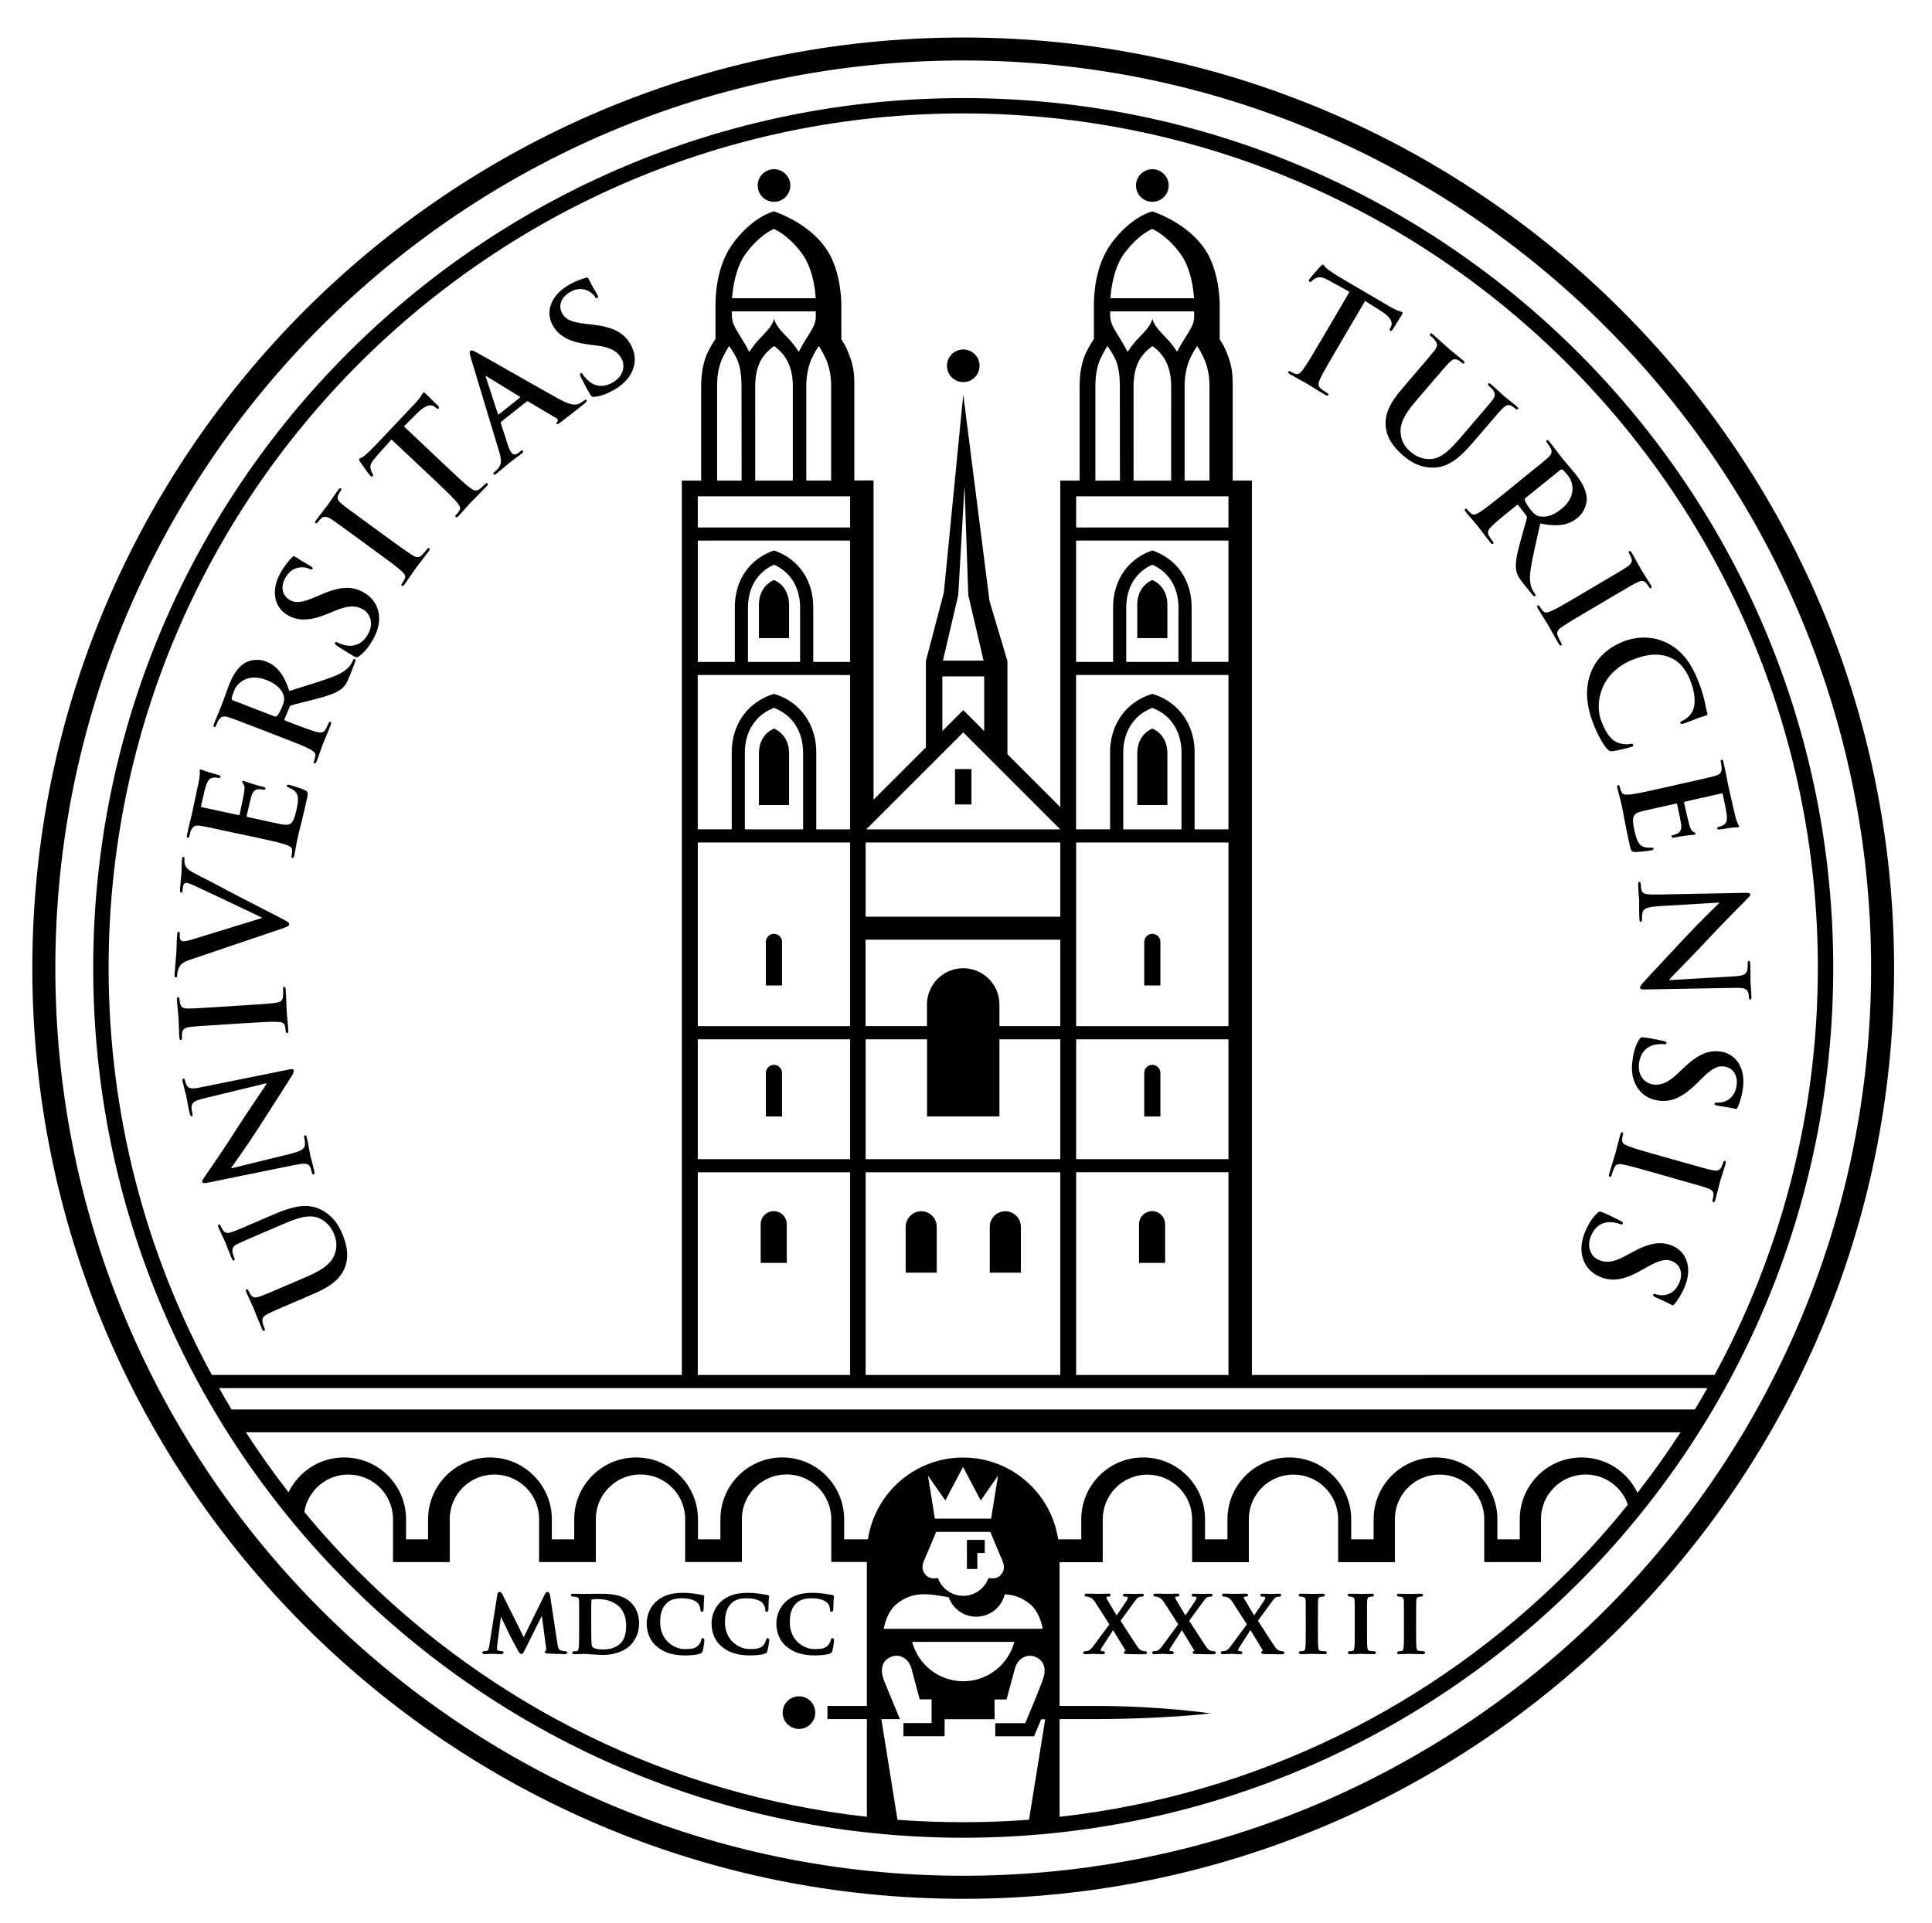
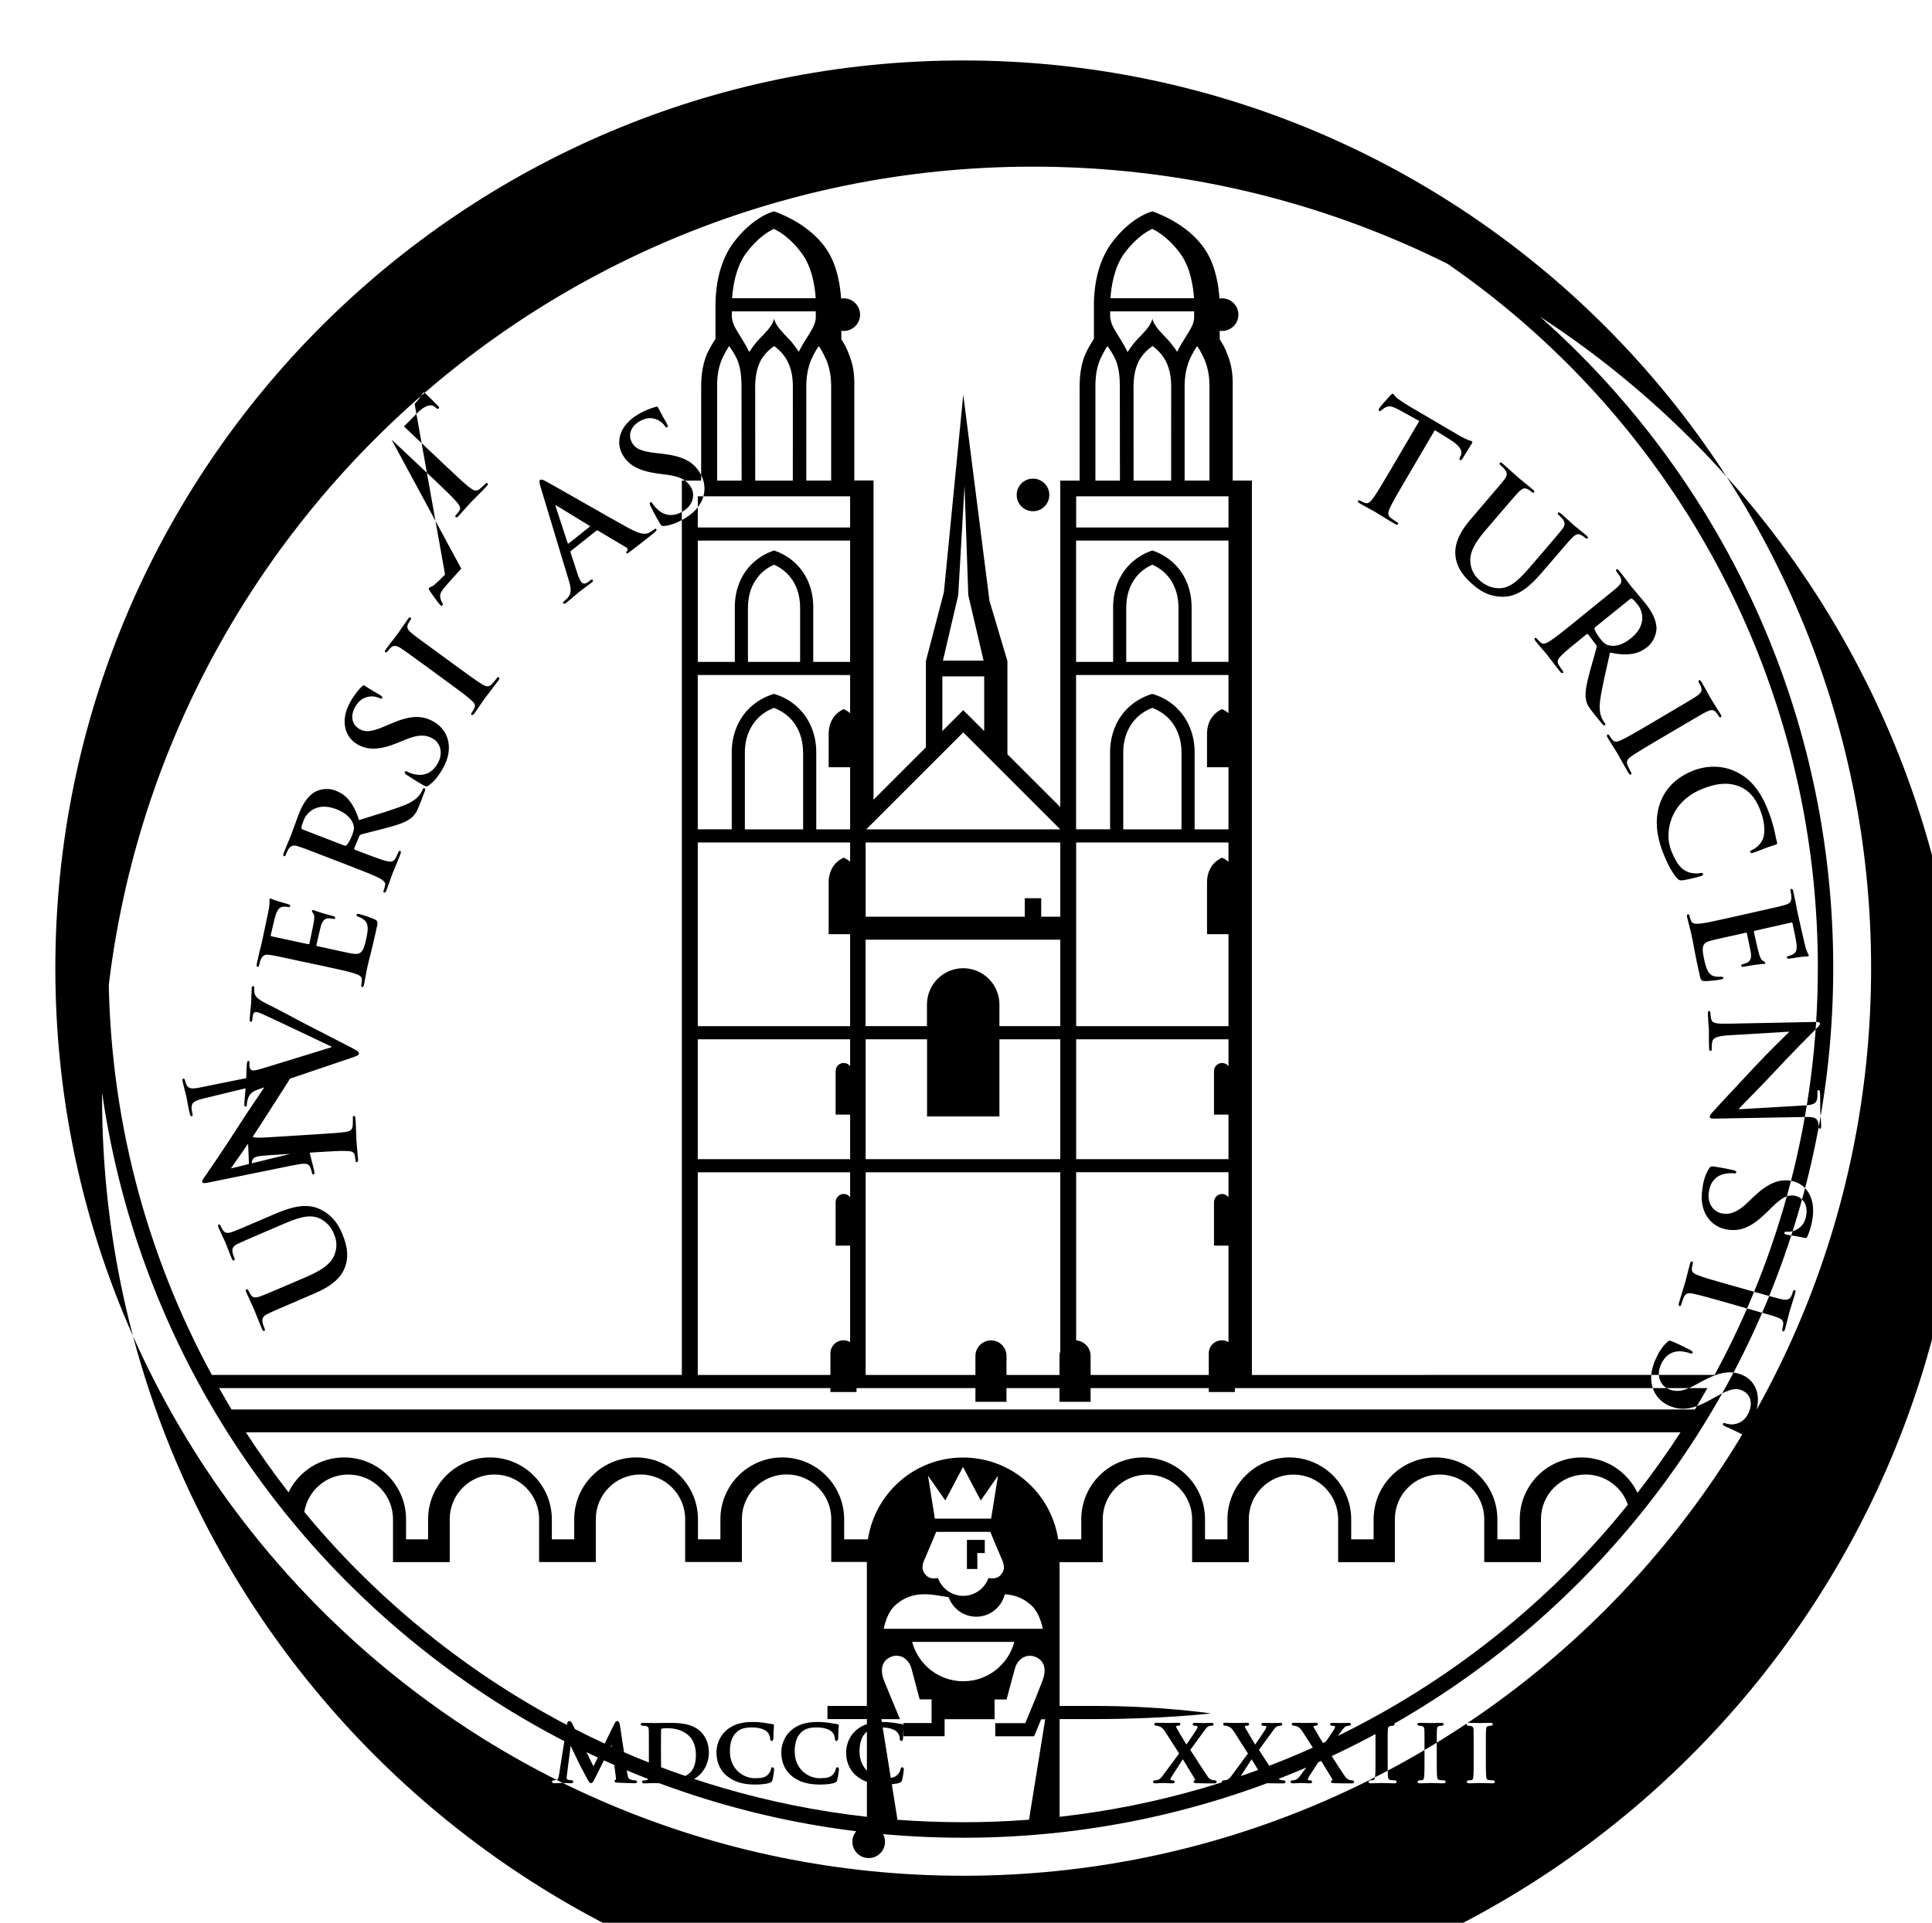
<svg xmlns="http://www.w3.org/2000/svg" height="49.774" width="50" xml:space="preserve" viewBox="-0.498 -0.501 50 49.774" y="0px" x="0px" id="Universität_Zürich" version="1.1">
  <defs id="defs4212" />
-   <path id="path4208" d="m 7.157,33.191 c -0.522,0.223 -0.618,0.265 -0.725,0.319 -0.114,0.058 -0.157,0.108 -0.133,0.231 0.005,0.029 0.025,0.091 0.047,0.139 0.016,0.038 0.018,0.062 -0.006,0.071 -0.024,0.011 -0.041,-0.01 -0.063,-0.062 -0.078,-0.182 -0.161,-0.401 -0.205,-0.506 -0.034,-0.082 -0.138,-0.295 -0.19,-0.418 -0.022,-0.052 -0.025,-0.079 -10e-4,-0.089 0.023,-0.011 0.04,0.007 0.055,0.042 0.016,0.037 0.028,0.057 0.053,0.095 0.058,0.086 0.127,0.088 0.25,0.043 0.113,-0.04 0.209,-0.081 0.732,-0.305 l 0.48,-0.206 c 0.499,-0.215 0.666,-0.404 0.73,-0.631 0.061,-0.21 0.007,-0.373 -0.043,-0.49 -0.064,-0.151 -0.192,-0.315 -0.389,-0.395 -0.271,-0.108 -0.584,0.014 -0.938,0.166 l -0.43,0.184 c -0.522,0.225 -0.619,0.266 -0.727,0.319 -0.113,0.058 -0.156,0.107 -0.132,0.23 0.005,0.031 0.026,0.091 0.042,0.129 0.017,0.037 0.019,0.062 -0.006,0.071 -0.024,0.011 -0.041,-0.011 -0.062,-0.06 -0.074,-0.173 -0.156,-0.394 -0.157,-0.397 -0.019,-0.042 -0.121,-0.254 -0.179,-0.387 -0.021,-0.048 -0.023,-0.075 0,-0.085 0.024,-0.012 0.04,0.007 0.058,0.048 0.016,0.038 0.029,0.058 0.053,0.096 0.057,0.085 0.127,0.088 0.25,0.043 0.113,-0.04 0.209,-0.082 0.731,-0.306 l 0.367,-0.157 c 0.383,-0.164 0.804,-0.3 1.176,-0.117 0.313,0.154 0.458,0.387 0.554,0.608 0.078,0.183 0.209,0.517 0.09,0.865 -0.083,0.242 -0.281,0.481 -0.78,0.695 l -0.502,0.217 z m -0.142,-3.822 c 0.283,-0.069 0.368,-0.139 0.377,-0.217 0.008,-0.066 -0.003,-0.138 -0.016,-0.195 -0.01,-0.04 -0.008,-0.063 0.016,-0.068 0.029,-0.006 0.043,0.025 0.055,0.076 0.053,0.237 0.073,0.386 0.088,0.455 0.008,0.033 0.057,0.202 0.099,0.393 0.01,0.048 0.014,0.081 -0.02,0.089 -0.021,0.005 -0.033,-0.017 -0.042,-0.053 -0.01,-0.048 -0.027,-0.111 -0.054,-0.16 -0.05,-0.089 -0.159,-0.079 -0.478,-0.015 l -2.169,0.442 c -0.073,0.016 -0.128,0.016 -0.136,-0.021 -0.009,-0.04 0.031,-0.083 0.083,-0.16 0.038,-0.054 0.512,-0.739 0.924,-1.39 0.194,-0.303 0.612,-0.911 0.657,-0.986 l -0.004,-0.018 -1.632,0.396 c -0.222,0.053 -0.284,0.102 -0.301,0.196 -0.011,0.061 0.009,0.146 0.021,0.198 0.01,0.044 0.002,0.061 -0.02,0.064 -0.029,0.008 -0.042,-0.032 -0.055,-0.088 -0.043,-0.187 -0.07,-0.363 -0.087,-0.44 -0.009,-0.041 -0.05,-0.178 -0.09,-0.356 -0.01,-0.048 -0.015,-0.085 0.016,-0.091 0.021,-0.005 0.037,0.015 0.047,0.059 0.008,0.036 0.014,0.065 0.035,0.106 0.051,0.097 0.135,0.108 0.34,0.067 l 2.312,-0.467 c 0.08,-0.018 0.116,-0.01 0.124,0.022 0.009,0.041 -0.021,0.094 -0.053,0.143 -0.168,0.277 -0.544,0.852 -0.837,1.312 -0.309,0.484 -0.675,0.99 -0.73,1.071 l 0.002,0.011 1.528,-0.375 z m -1.805,-3.343 c -0.567,0.035 -0.672,0.042 -0.791,0.058 -0.126,0.016 -0.188,0.057 -0.201,0.14 -0.009,0.042 -0.009,0.09 -0.006,0.136 0.002,0.036 -0.004,0.06 -0.034,0.062 -0.022,0.002 -0.032,-0.027 -0.036,-0.087 -0.009,-0.142 -0.013,-0.378 -0.02,-0.486 -0.007,-0.093 -0.031,-0.312 -0.04,-0.455 -0.003,-0.048 0.003,-0.079 0.024,-0.081 0.03,-0.002 0.039,0.021 0.041,0.059 0.002,0.037 0.008,0.066 0.019,0.111 0.024,0.1 0.09,0.126 0.222,0.123 0.12,0 0.224,-0.006 0.792,-0.042 l 0.657,-0.042 c 0.361,-0.021 0.656,-0.041 0.815,-0.065 0.101,-0.019 0.166,-0.048 0.173,-0.161 0.005,-0.053 0.007,-0.135 0.004,-0.191 -0.003,-0.042 0.007,-0.061 0.025,-0.062 0.026,-10e-4 0.039,0.028 0.042,0.069 0.017,0.246 0.021,0.48 0.026,0.583 0.005,0.086 0.031,0.319 0.041,0.47 0.003,0.048 -0.006,0.075 -0.033,0.076 -0.019,0.002 -0.031,-0.014 -0.034,-0.059 -0.003,-0.056 -0.014,-0.1 -0.022,-0.133 -0.021,-0.074 -0.084,-0.093 -0.193,-0.097 -0.158,-0.009 -0.453,0.01 -0.815,0.032 l -0.656,0.042 z m -0.8,-1.679 c -0.21,0.073 -0.256,0.134 -0.302,0.267 -0.019,0.055 -0.021,0.114 -0.023,0.145 -0.002,0.034 -0.015,0.044 -0.037,0.043 -0.03,-0.002 -0.031,-0.043 -0.027,-0.099 0.013,-0.198 0.038,-0.41 0.045,-0.541 0.006,-0.093 0.006,-0.273 0.02,-0.46 0.003,-0.045 0.013,-0.085 0.039,-0.084 0.025,0.002 0.031,0.024 0.029,0.059 -0.003,0.061 -0.003,0.116 0.018,0.147 0.017,0.026 0.042,0.041 0.076,0.042 0.049,0.003 0.154,-0.024 0.293,-0.067 l 1.735,-0.534 0.001,-0.015 c -0.399,-0.188 -1.57,-0.749 -1.812,-0.854 -0.047,-0.021 -0.103,-0.041 -0.137,-0.042 -0.029,-0.002 -0.061,0.012 -0.073,0.044 -0.019,0.045 -0.025,0.101 -0.028,0.148 -0.002,0.034 -0.008,0.063 -0.034,0.062 -0.029,-0.002 -0.035,-0.036 -0.031,-0.106 0.013,-0.188 0.033,-0.343 0.036,-0.391 0.004,-0.063 0.004,-0.24 0.012,-0.353 0.003,-0.048 0.013,-0.078 0.039,-0.076 0.025,10e-4 0.031,0.024 0.028,0.062 -0.003,0.037 -0.008,0.115 0.032,0.186 0.03,0.05 0.09,0.111 0.323,0.227 0.342,0.168 0.537,0.281 0.982,0.513 0.53,0.274 0.927,0.476 1.107,0.569 0.21,0.11 0.269,0.137 0.265,0.188 -0.003,0.048 -0.057,0.067 -0.235,0.127 l -2.341,0.793 z m 1.057,-3.31 c -0.557,-0.12 -0.658,-0.143 -0.777,-0.16 -0.126,-0.019 -0.19,-0.002 -0.242,0.113 -0.014,0.026 -0.03,0.089 -0.042,0.14 -0.009,0.041 -0.021,0.062 -0.046,0.055 -0.025,-0.006 -0.026,-0.032 -0.016,-0.087 0.021,-0.099 0.047,-0.204 0.066,-0.295 0.024,-0.095 0.046,-0.178 0.058,-0.229 0.024,-0.117 0.182,-0.846 0.192,-0.916 0.008,-0.071 0.014,-0.131 0.013,-0.162 0,-0.02 -0.006,-0.043 -0.002,-0.062 0.004,-0.018 0.019,-0.019 0.038,-0.015 0.024,0.005 0.064,0.033 0.23,0.08 0.036,0.012 0.195,0.054 0.237,0.07 0.018,0.008 0.038,0.02 0.032,0.045 -0.005,0.024 -0.025,0.028 -0.059,0.021 -0.023,-0.005 -0.086,-0.015 -0.134,-0.005 -0.071,0.011 -0.123,0.039 -0.185,0.216 -0.021,0.062 -0.11,0.443 -0.126,0.518 -0.005,0.019 0.005,0.027 0.03,0.032 l 0.925,0.199 c 0.025,0.005 0.041,0.005 0.046,-0.017 0.018,-0.081 0.107,-0.501 0.118,-0.587 0.012,-0.089 0.013,-0.146 -0.017,-0.188 -0.024,-0.032 -0.039,-0.051 -0.035,-0.068 0.003,-0.016 0.013,-0.024 0.035,-0.021 0.022,0.005 0.078,0.032 0.261,0.087 0.073,0.02 0.216,0.062 0.242,0.067 0.03,0.007 0.07,0.016 0.063,0.049 -0.006,0.026 -0.021,0.03 -0.04,0.026 -0.037,-0.005 -0.084,-0.015 -0.136,-0.014 -0.077,0.002 -0.143,0.042 -0.187,0.174 -0.022,0.068 -0.104,0.43 -0.123,0.518 -0.004,0.018 0.01,0.024 0.032,0.03 l 0.289,0.062 c 0.125,0.027 0.46,0.104 0.566,0.122 0.254,0.047 0.321,0 0.402,-0.373 0.021,-0.095 0.053,-0.249 0.03,-0.353 -0.023,-0.104 -0.092,-0.165 -0.235,-0.224 -0.037,-0.015 -0.05,-0.025 -0.044,-0.051 0.007,-0.029 0.036,-0.023 0.072,-0.015 0.084,0.018 0.326,0.101 0.396,0.135 0.089,0.046 0.083,0.079 0.052,0.218 -0.059,0.274 -0.108,0.474 -0.146,0.63 -0.041,0.156 -0.069,0.27 -0.093,0.378 -0.01,0.04 -0.026,0.121 -0.041,0.209 -0.02,0.084 -0.031,0.182 -0.048,0.254 -0.01,0.049 -0.025,0.071 -0.052,0.065 -0.018,-0.004 -0.025,-0.021 -0.017,-0.065 0.012,-0.055 0.014,-0.1 0.014,-0.135 0.001,-0.076 -0.075,-0.112 -0.178,-0.148 -0.15,-0.052 -0.439,-0.113 -0.775,-0.187 l -0.643,-0.136 z m 0.694,-2.692 c -0.529,-0.205 -0.628,-0.243 -0.742,-0.278 -0.121,-0.039 -0.188,-0.032 -0.258,0.072 -0.018,0.025 -0.044,0.083 -0.062,0.132 -0.015,0.038 -0.03,0.058 -0.054,0.048 -0.024,-0.01 -0.022,-0.037 -0.002,-0.09 0.071,-0.185 0.167,-0.399 0.194,-0.474 0.046,-0.118 0.139,-0.388 0.181,-0.496 0.085,-0.22 0.195,-0.446 0.397,-0.584 0.104,-0.072 0.336,-0.143 0.57,-0.052 0.258,0.1 0.454,0.299 0.604,0.763 0.512,-0.16 0.915,-0.28 1.21,-0.401 0.278,-0.117 0.358,-0.251 0.39,-0.3 0.021,-0.035 0.038,-0.065 0.048,-0.094 0.01,-0.029 0.026,-0.038 0.044,-0.031 0.028,0.012 0.025,0.038 0.009,0.08 l -0.128,0.332 c -0.075,0.195 -0.126,0.276 -0.21,0.349 -0.138,0.118 -0.354,0.188 -0.698,0.279 -0.246,0.065 -0.545,0.135 -0.614,0.159 -0.027,0.009 -0.039,0.029 -0.049,0.053 l -0.125,0.302 c -0.007,0.018 -0.004,0.03 0.018,0.039 l 0.049,0.019 c 0.325,0.125 0.6,0.232 0.753,0.271 0.103,0.027 0.188,0.036 0.243,-0.063 0.027,-0.05 0.063,-0.124 0.08,-0.166 0.011,-0.028 0.026,-0.038 0.044,-0.031 0.023,0.011 0.024,0.038 0.008,0.083 -0.079,0.202 -0.188,0.457 -0.209,0.51 -0.025,0.065 -0.1,0.289 -0.154,0.43 -0.018,0.043 -0.038,0.064 -0.062,0.054 -0.019,-0.007 -0.022,-0.023 -0.006,-0.065 0.02,-0.054 0.028,-0.098 0.035,-0.132 0.013,-0.074 -0.058,-0.123 -0.153,-0.176 -0.14,-0.074 -0.415,-0.181 -0.736,-0.305 l -0.615,-0.237 z m 0.435,-0.305 c 0.038,0.015 0.055,0.013 0.075,-0.007 0.053,-0.063 0.104,-0.164 0.137,-0.251 0.054,-0.141 0.058,-0.19 0.037,-0.271 -0.036,-0.134 -0.158,-0.298 -0.444,-0.408 -0.495,-0.191 -0.765,0.081 -0.845,0.287 -0.034,0.087 -0.055,0.151 -0.058,0.19 -0.002,0.027 0.009,0.04 0.036,0.05 l 1.062,0.41 z m 2.202,-1.556 c -0.054,0.038 -0.074,0.04 -0.146,-0.001 -0.179,-0.103 -0.367,-0.227 -0.417,-0.259 -0.047,-0.03 -0.077,-0.061 -0.062,-0.087 0.017,-0.028 0.048,-0.016 0.074,-0.001 0.042,0.024 0.117,0.05 0.183,0.064 0.281,0.064 0.479,-0.077 0.593,-0.278 0.166,-0.293 0.049,-0.549 -0.123,-0.646 -0.161,-0.09 -0.338,-0.126 -0.703,0.024 l -0.202,0.083 c -0.482,0.199 -0.78,0.193 -1.044,0.044 -0.356,-0.204 -0.444,-0.647 -0.188,-1.101 0.12,-0.212 0.229,-0.33 0.301,-0.401 0.023,-0.024 0.042,-0.036 0.065,-0.022 0.042,0.023 0.129,0.091 0.383,0.233 0.072,0.041 0.092,0.065 0.078,0.091 -0.014,0.023 -0.038,0.021 -0.077,0 -0.029,-0.017 -0.139,-0.058 -0.263,-0.038 -0.09,0.015 -0.241,0.054 -0.361,0.265 -0.137,0.241 -0.08,0.467 0.115,0.577 0.149,0.085 0.306,0.074 0.664,-0.079 l 0.12,-0.052 c 0.52,-0.227 0.822,-0.238 1.133,-0.062 0.188,0.107 0.372,0.306 0.392,0.627 0.012,0.222 -0.062,0.421 -0.16,0.593 -0.108,0.188 -0.214,0.321 -0.355,0.426 z m -0.086,-3.089 c -0.459,-0.335 -0.544,-0.396 -0.646,-0.462 -0.106,-0.067 -0.181,-0.075 -0.244,-0.021 -0.033,0.026 -0.064,0.063 -0.091,0.1 -0.021,0.03 -0.042,0.044 -0.065,0.026 -0.019,-0.013 -0.007,-0.042 0.028,-0.09 0.084,-0.115 0.232,-0.299 0.296,-0.387 0.056,-0.075 0.177,-0.26 0.261,-0.375 0.028,-0.039 0.052,-0.059 0.069,-0.046 0.024,0.019 0.018,0.041 -0.005,0.071 -0.021,0.03 -0.037,0.057 -0.057,0.097 -0.044,0.094 -0.011,0.154 0.091,0.237 0.092,0.077 0.177,0.139 0.636,0.474 l 0.532,0.389 c 0.293,0.214 0.532,0.388 0.671,0.471 0.088,0.05 0.158,0.069 0.236,-0.013 0.037,-0.038 0.092,-0.101 0.125,-0.146 0.023,-0.033 0.044,-0.042 0.06,-0.031 0.021,0.017 0.013,0.047 -0.012,0.08 -0.146,0.199 -0.294,0.384 -0.354,0.466 -0.051,0.068 -0.18,0.267 -0.269,0.387 -0.029,0.04 -0.053,0.054 -0.074,0.039 -0.015,-0.011 -0.016,-0.03 0.012,-0.066 0.032,-0.045 0.053,-0.086 0.066,-0.118 0.032,-0.068 -0.006,-0.125 -0.087,-0.197 -0.116,-0.108 -0.354,-0.282 -0.648,-0.496 l -0.531,-0.389 z m 0.922,-2.519 -0.372,0.415 c -0.145,0.163 -0.191,0.241 -0.17,0.338 0.015,0.065 0.035,0.11 0.051,0.136 0.017,0.026 0.021,0.044 0.004,0.062 -0.018,0.019 -0.037,0.012 -0.065,-0.018 -0.044,-0.041 -0.242,-0.326 -0.26,-0.353 -0.027,-0.042 -0.036,-0.065 -0.021,-0.081 0.021,-0.022 0.073,-0.023 0.143,-0.086 0.083,-0.071 0.187,-0.169 0.271,-0.259 L 10.232,9.954 c 0.083,-0.087 0.131,-0.154 0.164,-0.2 0.03,-0.049 0.045,-0.076 0.056,-0.086 0.019,-0.019 0.037,-0.006 0.078,0.032 0.058,0.054 0.237,0.238 0.309,0.306 0.023,0.028 0.036,0.049 0.02,0.065 -0.021,0.021 -0.039,0.014 -0.083,-0.021 l -0.032,-0.024 c -0.075,-0.062 -0.221,-0.061 -0.455,0.177 l -0.332,0.335 1.114,1.053 c 0.25,0.236 0.465,0.439 0.596,0.536 0.083,0.062 0.158,0.104 0.247,0.032 0.042,-0.033 0.104,-0.087 0.142,-0.128 0.028,-0.03 0.049,-0.036 0.062,-0.023 0.021,0.019 0.008,0.047 -0.021,0.077 -0.169,0.18 -0.339,0.343 -0.411,0.419 -0.059,0.062 -0.213,0.242 -0.315,0.351 -0.032,0.035 -0.06,0.047 -0.078,0.028 -0.015,-0.013 -0.013,-0.031 0.019,-0.063 0.039,-0.041 0.064,-0.078 0.082,-0.108 0.04,-0.065 -0.004,-0.138 -0.075,-0.22 -0.102,-0.122 -0.315,-0.324 -0.565,-0.562 l -1.12,-1.054 z m 2.839,-0.459 c -0.015,0.012 -0.016,0.021 -0.008,0.044 l 0.176,0.544 c 0.029,0.096 0.07,0.178 0.098,0.213 0.042,0.053 0.1,0.069 0.189,-0.003 l 0.044,-0.035 c 0.035,-0.027 0.048,-0.028 0.062,-0.012 0.02,0.023 0.007,0.043 -0.025,0.069 -0.094,0.074 -0.228,0.166 -0.317,0.237 -0.032,0.026 -0.186,0.163 -0.338,0.284 -0.038,0.03 -0.06,0.039 -0.079,0.016 -0.014,-0.019 -0.007,-0.033 0.018,-0.052 0.025,-0.021 0.064,-0.057 0.086,-0.078 0.121,-0.125 0.097,-0.269 0.039,-0.461 l -0.731,-2.421 c -0.032,-0.112 -0.041,-0.159 -0.011,-0.182 0.025,-0.021 0.064,-0.009 0.146,0.035 0.199,0.104 1.618,0.924 2.159,1.22 0.321,0.174 0.438,0.148 0.512,0.113 0.052,-0.026 0.098,-0.059 0.133,-0.086 0.022,-0.02 0.041,-0.027 0.057,-0.008 0.019,0.023 -0.003,0.051 -0.111,0.138 -0.104,0.084 -0.318,0.254 -0.557,0.435 -0.055,0.039 -0.09,0.067 -0.106,0.047 -0.014,-0.018 -0.007,-0.032 0.021,-0.059 0.016,-0.022 0.015,-0.065 -0.027,-0.088 l -0.729,-0.434 c -0.018,-0.01 -0.031,-0.009 -0.045,0.003 l -0.656,0.521 z m 0.48,-0.622 c 0.015,-0.012 0.011,-0.022 0,-0.029 l -0.839,-0.513 c -0.012,-0.009 -0.026,-0.021 -0.036,-0.015 -0.009,0.007 -0.003,0.025 0.004,0.041 l 0.305,0.934 c 0.007,0.014 0.017,0.021 0.028,0.011 l 0.538,-0.429 z m 1.943,-0.024 c -0.063,0.009 -0.084,-0.002 -0.126,-0.072 -0.104,-0.178 -0.206,-0.378 -0.232,-0.432 -0.025,-0.05 -0.037,-0.091 -0.012,-0.105 0.029,-0.018 0.049,0.01 0.064,0.036 0.023,0.042 0.078,0.102 0.126,0.146 0.212,0.196 0.453,0.17 0.651,0.052 0.29,-0.172 0.315,-0.451 0.215,-0.623 -0.094,-0.156 -0.229,-0.276 -0.62,-0.327 l -0.218,-0.028 c -0.518,-0.067 -0.772,-0.22 -0.928,-0.48 -0.21,-0.354 -0.063,-0.782 0.383,-1.048 0.209,-0.124 0.363,-0.172 0.46,-0.199 0.033,-0.011 0.056,-0.011 0.068,0.013 0.025,0.042 0.067,0.143 0.216,0.394 0.042,0.071 0.047,0.104 0.021,0.118 -0.022,0.013 -0.043,0 -0.066,-0.039 -0.017,-0.029 -0.092,-0.119 -0.209,-0.163 -0.084,-0.032 -0.234,-0.074 -0.443,0.05 -0.238,0.142 -0.302,0.365 -0.188,0.559 0.088,0.147 0.229,0.217 0.615,0.261 l 0.13,0.014 c 0.562,0.062 0.833,0.202 1.014,0.508 0.11,0.187 0.171,0.45 0.029,0.738 -0.1,0.198 -0.263,0.333 -0.433,0.436 -0.184,0.107 -0.343,0.17 -0.517,0.191 z m 19.532,-2.717 -0.489,-0.27 c -0.19,-0.104 -0.278,-0.133 -0.368,-0.09 -0.061,0.028 -0.1,0.059 -0.121,0.081 -0.021,0.021 -0.039,0.028 -0.059,0.018 -0.022,-0.013 -0.02,-0.033 10e-4,-0.069 0.03,-0.051 0.264,-0.309 0.286,-0.332 0.034,-0.036 0.055,-0.05 0.075,-0.038 0.025,0.016 0.039,0.066 0.115,0.12 0.089,0.064 0.207,0.144 0.313,0.205 l 1.278,0.75 c 0.103,0.062 0.18,0.093 0.231,0.115 0.055,0.019 0.084,0.027 0.098,0.035 0.021,0.014 0.015,0.035 -0.015,0.083 -0.04,0.067 -0.18,0.285 -0.229,0.369 -0.022,0.03 -0.04,0.046 -0.061,0.035 -0.024,-0.016 -0.021,-0.035 0.003,-0.086 l 0.019,-0.036 c 0.042,-0.089 0.008,-0.229 -0.275,-0.404 l -0.4,-0.25 -0.776,1.323 c -0.174,0.297 -0.324,0.552 -0.39,0.699 -0.043,0.097 -0.065,0.179 0.023,0.248 0.042,0.033 0.109,0.081 0.157,0.109 0.036,0.021 0.046,0.04 0.037,0.056 -0.014,0.022 -0.044,0.018 -0.08,-0.004 -0.212,-0.122 -0.409,-0.251 -0.5,-0.304 -0.074,-0.043 -0.283,-0.153 -0.412,-0.229 -0.042,-0.023 -0.059,-0.048 -0.046,-0.069 0.009,-0.017 0.028,-0.019 0.066,0.004 0.049,0.029 0.092,0.045 0.124,0.055 0.072,0.025 0.134,-0.034 0.197,-0.122 0.096,-0.126 0.245,-0.381 0.42,-0.678 l 0.778,-1.324 z m 1.685,2.127 c 0.371,-0.431 0.438,-0.511 0.512,-0.605 0.076,-0.102 0.093,-0.166 0.017,-0.267 -0.018,-0.024 -0.063,-0.069 -0.104,-0.104 -0.031,-0.027 -0.044,-0.047 -0.026,-0.067 0.017,-0.02 0.042,-0.009 0.084,0.028 0.149,0.129 0.322,0.291 0.407,0.364 0.067,0.058 0.254,0.204 0.355,0.291 0.042,0.037 0.059,0.059 0.04,0.079 -0.017,0.02 -0.039,0.011 -0.066,-0.014 -0.031,-0.026 -0.052,-0.039 -0.091,-0.062 -0.089,-0.053 -0.152,-0.022 -0.243,0.071 -0.084,0.087 -0.152,0.166 -0.522,0.598 l -0.34,0.397 c -0.354,0.412 -0.419,0.655 -0.378,0.889 0.038,0.214 0.158,0.338 0.255,0.421 0.125,0.106 0.312,0.198 0.522,0.183 0.29,-0.021 0.519,-0.271 0.77,-0.562 l 0.305,-0.354 c 0.37,-0.432 0.438,-0.511 0.512,-0.605 0.076,-0.103 0.093,-0.167 0.017,-0.268 -0.019,-0.024 -0.063,-0.068 -0.095,-0.097 -0.032,-0.027 -0.044,-0.048 -0.027,-0.067 0.017,-0.019 0.042,-0.009 0.081,0.025 0.145,0.124 0.316,0.286 0.319,0.289 0.033,0.028 0.22,0.174 0.331,0.269 0.04,0.034 0.055,0.058 0.037,0.077 -0.017,0.021 -0.038,0.011 -0.072,-0.018 -0.031,-0.027 -0.05,-0.039 -0.089,-0.062 -0.09,-0.052 -0.153,-0.022 -0.244,0.071 -0.083,0.086 -0.152,0.166 -0.522,0.597 l -0.261,0.303 c -0.271,0.315 -0.589,0.623 -1.002,0.623 -0.351,0 -0.581,-0.144 -0.766,-0.302 -0.15,-0.129 -0.416,-0.372 -0.463,-0.737 -0.032,-0.254 0.04,-0.557 0.394,-0.969 l 0.353,-0.415 z m 2.836,2.67 c 0.443,-0.355 0.524,-0.422 0.613,-0.503 0.094,-0.085 0.122,-0.146 0.065,-0.259 -0.014,-0.028 -0.051,-0.08 -0.083,-0.121 -0.026,-0.032 -0.034,-0.054 -0.015,-0.071 0.021,-0.016 0.043,0 0.078,0.043 0.125,0.154 0.264,0.346 0.313,0.406 0.079,0.1 0.267,0.313 0.339,0.404 0.147,0.184 0.288,0.393 0.307,0.637 0.01,0.126 -0.045,0.362 -0.24,0.521 -0.216,0.173 -0.485,0.242 -0.962,0.141 -0.116,0.522 -0.215,0.932 -0.257,1.249 -0.038,0.299 0.038,0.436 0.064,0.485 0.02,0.037 0.038,0.064 0.057,0.089 0.02,0.022 0.021,0.042 0.005,0.054 -0.022,0.02 -0.045,0.003 -0.074,-0.032 l -0.223,-0.275 c -0.131,-0.163 -0.175,-0.248 -0.195,-0.356 -0.033,-0.179 0.015,-0.399 0.107,-0.744 0.066,-0.246 0.156,-0.539 0.17,-0.611 0.006,-0.029 -0.006,-0.05 -0.021,-0.069 l -0.198,-0.258 c -0.013,-0.016 -0.024,-0.02 -0.042,-0.005 l -0.041,0.032 c -0.271,0.219 -0.501,0.403 -0.612,0.517 -0.077,0.077 -0.127,0.146 -0.068,0.243 0.029,0.048 0.075,0.117 0.104,0.151 0.019,0.023 0.02,0.042 0.005,0.055 -0.021,0.016 -0.045,0.003 -0.076,-0.035 -0.136,-0.169 -0.301,-0.393 -0.336,-0.437 -0.044,-0.055 -0.201,-0.23 -0.294,-0.348 -0.031,-0.038 -0.038,-0.065 -0.018,-0.082 0.015,-0.012 0.032,-0.007 0.061,0.028 0.035,0.043 0.069,0.073 0.096,0.096 0.06,0.049 0.136,0.012 0.229,-0.044 0.134,-0.084 0.364,-0.271 0.632,-0.485 l 0.51,-0.416 z m 0.046,0.529 c -0.031,0.026 -0.038,0.041 -0.03,0.069 0.028,0.078 0.09,0.172 0.148,0.245 0.095,0.116 0.137,0.145 0.217,0.167 0.134,0.035 0.336,0.013 0.574,-0.181 0.414,-0.333 0.312,-0.703 0.174,-0.875 -0.059,-0.072 -0.104,-0.123 -0.136,-0.145 -0.021,-0.017 -0.038,-0.012 -0.062,0.006 l -0.885,0.714 z m 1.935,2.203 c 0.49,-0.289 0.58,-0.342 0.679,-0.409 0.105,-0.071 0.143,-0.136 0.116,-0.216 -0.011,-0.041 -0.033,-0.084 -0.055,-0.123 -0.021,-0.032 -0.024,-0.056 0.001,-0.071 0.02,-0.011 0.041,0.012 0.071,0.062 0.072,0.123 0.183,0.331 0.237,0.424 0.047,0.081 0.169,0.265 0.242,0.387 0.024,0.042 0.033,0.072 0.014,0.083 -0.024,0.016 -0.043,0 -0.062,-0.033 -0.02,-0.032 -0.038,-0.056 -0.066,-0.091 -0.066,-0.078 -0.138,-0.07 -0.254,-0.011 -0.106,0.054 -0.197,0.108 -0.687,0.396 l -0.567,0.334 c -0.312,0.185 -0.567,0.335 -0.698,0.43 -0.081,0.061 -0.126,0.118 -0.082,0.222 0.021,0.049 0.057,0.123 0.084,0.172 0.021,0.035 0.021,0.058 0.004,0.066 -0.021,0.014 -0.047,-0.007 -0.067,-0.042 -0.125,-0.212 -0.235,-0.421 -0.287,-0.508 -0.043,-0.074 -0.173,-0.271 -0.249,-0.4 -0.025,-0.042 -0.028,-0.07 -0.006,-0.083 0.016,-0.009 0.033,-0.002 0.056,0.036 0.029,0.049 0.058,0.083 0.082,0.109 0.051,0.057 0.117,0.043 0.216,-0.002 0.146,-0.063 0.399,-0.214 0.712,-0.397 l 0.566,-0.335 z m -0.277,2.38 c 0.157,-0.461 0.507,-0.711 0.842,-0.85 0.235,-0.098 0.673,-0.193 1.114,0.013 0.331,0.154 0.605,0.425 0.818,0.94 0.089,0.214 0.128,0.348 0.173,0.515 0.037,0.139 0.052,0.262 0.084,0.37 0.012,0.039 10e-4,0.06 -0.02,0.068 -0.028,0.012 -0.073,0.019 -0.197,0.062 -0.117,0.041 -0.307,0.123 -0.378,0.144 -0.054,0.019 -0.084,0.022 -0.098,-0.008 -0.011,-0.028 0.015,-0.046 0.062,-0.065 0.104,-0.048 0.208,-0.144 0.262,-0.267 0.074,-0.164 0.057,-0.472 -0.076,-0.79 -0.125,-0.3 -0.281,-0.466 -0.482,-0.561 -0.335,-0.156 -0.691,-0.086 -1.026,0.053 -0.822,0.34 -0.971,1.134 -0.78,1.597 0.127,0.309 0.239,0.48 0.455,0.554 0.091,0.03 0.209,0.034 0.276,0.022 0.06,-0.012 0.076,-0.011 0.088,0.017 0.01,0.023 -0.011,0.042 -0.039,0.053 -0.041,0.017 -0.358,0.1 -0.491,0.114 -0.065,0.007 -0.089,0 -0.137,-0.05 -0.113,-0.114 -0.246,-0.367 -0.337,-0.589 -0.195,-0.474 -0.256,-0.915 -0.113,-1.342 z m 2.461,2.802 c 0.556,-0.125 0.657,-0.146 0.772,-0.181 0.123,-0.035 0.174,-0.077 0.173,-0.204 0,-0.031 -0.009,-0.094 -0.021,-0.145 -0.01,-0.04 -0.008,-0.064 0.019,-0.069 0.026,-0.006 0.039,0.018 0.051,0.073 0.022,0.099 0.042,0.205 0.063,0.296 0.018,0.096 0.033,0.181 0.044,0.23 0.025,0.117 0.188,0.844 0.208,0.912 0.022,0.068 0.043,0.125 0.057,0.152 0.008,0.018 0.024,0.037 0.028,0.056 0.004,0.019 -0.01,0.025 -0.028,0.029 -0.024,0.005 -0.073,-0.003 -0.244,0.023 -0.038,0.005 -0.2,0.033 -0.245,0.036 -0.019,0 -0.042,-0.002 -0.048,-0.026 -0.006,-0.025 0.012,-0.037 0.043,-0.044 0.026,-0.005 0.087,-0.023 0.126,-0.052 0.061,-0.041 0.097,-0.087 0.077,-0.273 -0.006,-0.063 -0.085,-0.448 -0.102,-0.521 -0.004,-0.018 -0.018,-0.022 -0.042,-0.017 l -0.923,0.208 c -0.026,0.006 -0.04,0.013 -0.035,0.034 0.018,0.081 0.111,0.5 0.139,0.583 0.027,0.086 0.05,0.138 0.094,0.163 0.035,0.019 0.057,0.028 0.062,0.047 0.003,0.015 -10e-4,0.026 -0.023,0.032 -0.021,0.005 -0.083,0.003 -0.272,0.03 -0.074,0.014 -0.224,0.035 -0.248,0.041 -0.029,0.006 -0.069,0.017 -0.077,-0.018 -0.006,-0.025 0.007,-0.036 0.024,-0.04 0.036,-0.012 0.083,-0.022 0.129,-0.044 0.068,-0.035 0.111,-0.099 0.096,-0.236 -0.008,-0.071 -0.086,-0.434 -0.105,-0.521 -0.004,-0.019 -0.02,-0.02 -0.042,-0.015 l -0.288,0.065 c -0.124,0.028 -0.461,0.1 -0.565,0.127 -0.25,0.062 -0.292,0.134 -0.208,0.507 0.021,0.095 0.056,0.248 0.121,0.333 0.064,0.085 0.151,0.112 0.307,0.104 0.042,-0.001 0.058,0.002 0.064,0.027 0.006,0.029 -0.023,0.036 -0.061,0.044 -0.084,0.02 -0.338,0.045 -0.416,0.043 -0.101,-0.004 -0.107,-0.037 -0.139,-0.176 -0.062,-0.272 -0.1,-0.476 -0.131,-0.634 -0.028,-0.158 -0.05,-0.272 -0.074,-0.382 -0.009,-0.04 -0.027,-0.121 -0.05,-0.207 -0.02,-0.084 -0.047,-0.177 -0.064,-0.25 -0.011,-0.047 -0.006,-0.075 0.021,-0.081 0.018,-0.004 0.032,0.008 0.042,0.052 0.012,0.055 0.028,0.097 0.044,0.128 0.03,0.069 0.115,0.07 0.225,0.062 0.157,-0.017 0.446,-0.081 0.781,-0.156 l 0.641,-0.145 z m -0.688,3.192 c -0.292,0.018 -0.387,0.07 -0.41,0.146 -0.021,0.064 -0.021,0.137 -0.02,0.195 0.001,0.041 -0.006,0.064 -0.027,0.064 -0.03,10e-4 -0.039,-0.032 -0.041,-0.084 -0.009,-0.243 -0.003,-0.394 -0.005,-0.465 -10e-4,-0.033 -0.02,-0.209 -0.025,-0.402 -0.002,-0.048 0.001,-0.083 0.034,-0.083 0.022,-10e-4 0.031,0.021 0.032,0.059 0.002,0.049 0.008,0.116 0.023,0.167 0.034,0.097 0.144,0.107 0.469,0.101 l 2.214,-0.044 c 0.074,-0.003 0.128,0.007 0.129,0.044 10e-4,0.041 -0.046,0.075 -0.111,0.143 -0.047,0.046 -0.636,0.636 -1.159,1.201 -0.245,0.263 -0.766,0.787 -0.822,0.852 l 0,0.02 1.677,-0.098 c 0.228,-0.012 0.298,-0.048 0.332,-0.139 0.021,-0.057 0.017,-0.146 0.015,-0.199 -10e-4,-0.045 0.009,-0.061 0.032,-0.061 0.03,-0.001 0.035,0.04 0.037,0.095 0.007,0.194 0.002,0.375 0.005,0.453 10e-4,0.041 0.018,0.183 0.023,0.366 0.002,0.049 0,0.086 -0.03,0.087 -0.022,0.001 -0.034,-0.021 -0.036,-0.066 -0.001,-0.038 -0.002,-0.066 -0.015,-0.111 -0.034,-0.104 -0.113,-0.132 -0.323,-0.127 l -2.36,0.042 c -0.082,0.003 -0.116,-0.011 -0.118,-0.044 -10e-4,-0.041 0.038,-0.088 0.078,-0.13 0.216,-0.243 0.688,-0.738 1.061,-1.142 0.39,-0.421 0.842,-0.853 0.91,-0.923 l 0,-0.011 -1.569,0.094 z m -0.502,3.451 c 0.035,-0.057 0.055,-0.064 0.136,-0.054 0.204,0.03 0.424,0.076 0.482,0.09 0.055,0.012 0.094,0.027 0.09,0.058 -0.004,0.034 -0.038,0.032 -0.068,0.028 -0.048,-0.008 -0.128,-0.003 -0.194,0.006 -0.285,0.042 -0.417,0.246 -0.449,0.476 -0.048,0.333 0.153,0.528 0.351,0.558 0.182,0.025 0.36,-0.006 0.646,-0.277 l 0.157,-0.151 c 0.377,-0.36 0.656,-0.465 0.956,-0.422 0.407,0.06 0.65,0.441 0.577,0.956 -0.035,0.24 -0.094,0.392 -0.134,0.483 -0.012,0.031 -0.026,0.049 -0.052,0.045 -0.048,-0.007 -0.153,-0.037 -0.442,-0.078 -0.082,-0.012 -0.109,-0.027 -0.104,-0.057 0.004,-0.026 0.026,-0.034 0.071,-0.027 0.033,0.004 0.15,0.002 0.259,-0.062 0.077,-0.046 0.204,-0.137 0.238,-0.378 0.04,-0.272 -0.096,-0.463 -0.317,-0.495 -0.17,-0.023 -0.312,0.042 -0.59,0.316 l -0.093,0.093 c -0.4,0.398 -0.679,0.521 -1.03,0.472 -0.216,-0.03 -0.458,-0.148 -0.595,-0.44 -0.092,-0.202 -0.096,-0.414 -0.066,-0.61 0.028,-0.219 0.078,-0.381 0.171,-0.53 z m 1.12,3.174 c 0.547,0.154 0.647,0.183 0.765,0.208 0.125,0.027 0.196,0.009 0.236,-0.065 0.021,-0.036 0.039,-0.082 0.051,-0.125 0.01,-0.036 0.022,-0.056 0.052,-0.048 0.021,0.007 0.021,0.037 0.004,0.095 -0.039,0.138 -0.112,0.36 -0.143,0.466 -0.025,0.09 -0.074,0.305 -0.113,0.44 -0.013,0.047 -0.028,0.074 -0.05,0.068 -0.029,-0.009 -0.03,-0.032 -0.021,-0.068 0.011,-0.036 0.016,-0.064 0.021,-0.11 0.009,-0.103 -0.044,-0.147 -0.168,-0.19 -0.113,-0.04 -0.213,-0.068 -0.76,-0.223 l -0.634,-0.181 c -0.349,-0.099 -0.633,-0.179 -0.792,-0.208 -0.1,-0.017 -0.172,-0.01 -0.217,0.095 -0.021,0.049 -0.051,0.126 -0.065,0.18 -0.012,0.04 -0.027,0.055 -0.045,0.05 -0.025,-0.007 -0.028,-0.039 -0.018,-0.079 0.067,-0.236 0.143,-0.461 0.169,-0.559 0.023,-0.082 0.077,-0.312 0.118,-0.456 0.013,-0.047 0.031,-0.068 0.056,-0.062 0.019,0.005 0.025,0.022 0.014,0.066 -0.017,0.053 -0.021,0.099 -0.022,0.133 -0.006,0.076 0.049,0.115 0.15,0.155 0.146,0.061 0.43,0.141 0.778,0.239 l 0.634,0.179 z m -2.203,1.319 c 0.048,-0.046 0.068,-0.048 0.145,-0.016 0.189,0.081 0.39,0.186 0.442,0.211 0.05,0.026 0.083,0.054 0.072,0.08 -0.014,0.031 -0.046,0.021 -0.073,0.009 -0.044,-0.019 -0.123,-0.035 -0.188,-0.044 -0.287,-0.033 -0.467,0.128 -0.559,0.342 -0.134,0.309 0.01,0.55 0.192,0.629 0.168,0.071 0.348,0.09 0.693,-0.101 l 0.192,-0.104 c 0.458,-0.25 0.755,-0.277 1.033,-0.156 0.377,0.163 0.512,0.596 0.306,1.072 -0.097,0.224 -0.193,0.353 -0.256,0.432 -0.021,0.028 -0.038,0.041 -0.062,0.03 -0.044,-0.021 -0.138,-0.076 -0.405,-0.192 -0.075,-0.032 -0.1,-0.055 -0.086,-0.082 0.01,-0.022 0.034,-0.024 0.076,-0.007 0.031,0.013 0.146,0.042 0.266,0.009 0.088,-0.022 0.232,-0.079 0.33,-0.302 0.109,-0.254 0.028,-0.473 -0.178,-0.562 -0.157,-0.068 -0.312,-0.041 -0.65,0.149 l -0.114,0.064 c -0.492,0.28 -0.792,0.325 -1.119,0.185 -0.199,-0.086 -0.402,-0.264 -0.458,-0.58 -0.036,-0.22 0.018,-0.425 0.095,-0.606 0.086,-0.197 0.177,-0.341 0.306,-0.46 z m -26.711,11.342 c -0.025,0 -0.057,-0.002 -0.114,-0.02 -0.053,-0.015 -0.071,-0.058 -0.09,-0.186 l -0.19,-1.25 c -0.009,-0.048 -0.034,-0.077 -0.063,-0.079 -0.03,0.001 -0.053,0.024 -0.07,0.06 l -0.547,1.112 -0.546,-1.098 c -0.027,-0.057 -0.05,-0.074 -0.08,-0.074 -0.03,0.001 -0.052,0.029 -0.057,0.066 l -0.207,1.321 c -0.01,0.067 -0.032,0.141 -0.071,0.142 -0.033,0.004 -0.046,0.004 -0.062,0.004 -0.024,0 -0.049,0.012 -0.05,0.037 0,0.032 0.034,0.04 0.056,0.04 0.067,0 0.168,-0.008 0.207,-0.008 0.037,0 0.133,0.008 0.222,0.008 0.028,0 0.064,-0.005 0.066,-0.04 -0.003,-0.027 -0.025,-0.036 -0.05,-0.037 -0.017,0 -0.035,-0.002 -0.069,-0.009 -0.035,-0.009 -0.051,-0.017 -0.052,-0.044 0,-0.031 0.002,-0.058 0.007,-0.093 l 0.095,-0.746 c 0.069,0.145 0.175,0.359 0.189,0.395 0.025,0.06 0.191,0.367 0.241,0.461 0.035,0.061 0.054,0.105 0.099,0.111 0.04,-0.004 0.052,-0.031 0.1,-0.124 l 0.431,-0.866 0.11,0.832 c 0.002,0.018 0.003,0.032 0.003,0.043 0,0.023 -0.003,0.022 -0.002,0.024 -0.016,0.006 -0.034,0.015 -0.035,0.037 0.002,0.029 0.029,0.039 0.078,0.041 0.084,0.005 0.381,0.015 0.435,0.015 0.031,-10e-4 0.067,-0.003 0.071,-0.04 -0.007,-0.027 -0.034,-0.035 -0.055,-0.035 z m 1.709,-1.252 c -0.235,-0.237 -0.593,-0.235 -0.854,-0.235 -0.126,0 -0.276,0.004 -0.341,0.004 -0.059,0 -0.193,-0.004 -0.302,-0.004 -0.029,0 -0.062,0.002 -0.065,0.035 0.001,0.029 0.03,0.039 0.054,0.039 0.029,0 0.065,0.002 0.078,0.006 0.064,0.021 0.071,0.028 0.078,0.095 0.003,0.063 0.003,0.12 0.003,0.429 l 0,0.355 c 0,0.188 0,0.346 -0.01,0.43 -0.008,0.061 -0.018,0.086 -0.049,0.094 -0.018,0.004 -0.04,0.006 -0.07,0.006 -0.03,0 -0.05,0.02 -0.05,0.039 10e-4,0.028 0.03,0.038 0.058,0.038 0.044,0 0.097,-0.002 0.146,-0.005 0.05,0 0.096,-0.003 0.119,-0.003 0.051,0 0.127,0.006 0.21,0.013 0.083,0.005 0.174,0.012 0.251,0.012 0.39,0 0.616,-0.145 0.714,-0.243 0.122,-0.119 0.234,-0.315 0.234,-0.576 -0.001,-0.248 -0.097,-0.421 -0.204,-0.529 z m -0.132,0.584 c 0,0.207 -0.042,0.382 -0.173,0.488 -0.122,0.103 -0.258,0.135 -0.445,0.135 -0.162,10e-4 -0.24,-0.044 -0.26,-0.073 -0.012,-0.012 -0.021,-0.086 -0.021,-0.134 -0.002,-0.04 -0.005,-0.195 -0.005,-0.409 l 0,-0.255 c 0,-0.159 0,-0.326 0.003,-0.396 0.002,-0.021 0,-0.018 0.015,-0.024 0.01,-0.007 0.082,-0.015 0.123,-0.014 0.163,0 0.387,0.021 0.574,0.188 0.089,0.079 0.189,0.242 0.189,0.494 z m 1.983,0.329 c -0.027,-0.001 -0.041,0.025 -0.042,0.055 -0.006,0.033 -0.034,0.09 -0.067,0.127 -0.078,0.087 -0.174,0.102 -0.358,0.102 -0.273,-0.001 -0.635,-0.222 -0.636,-0.691 0,-0.196 0.038,-0.386 0.187,-0.514 0.091,-0.077 0.203,-0.11 0.384,-0.11 0.19,0 0.327,0.05 0.394,0.114 0.049,0.049 0.074,0.116 0.076,0.177 0,0.023 0.004,0.058 0.039,0.06 0.035,-0.003 0.043,-0.038 0.045,-0.065 0.002,-0.041 0.002,-0.153 0.007,-0.22 0.004,-0.07 0.009,-0.094 0.009,-0.112 0.002,-0.021 -0.019,-0.04 -0.046,-0.04 -0.062,-0.008 -0.129,-0.022 -0.208,-0.034 -0.096,-0.012 -0.176,-0.021 -0.308,-0.021 -0.314,0 -0.521,0.083 -0.676,0.22 -0.205,0.184 -0.251,0.426 -0.251,0.566 0,0.198 0.057,0.435 0.269,0.61 0.194,0.164 0.441,0.224 0.729,0.224 0.138,0 0.296,-0.012 0.386,-0.047 0.036,-0.013 0.057,-0.033 0.064,-0.069 0.022,-0.072 0.045,-0.245 0.045,-0.273 -0.002,-0.028 -0.011,-0.056 -0.042,-0.059 z m 1.678,0 c -0.027,-0.001 -0.041,0.025 -0.043,0.055 -0.005,0.033 -0.033,0.09 -0.066,0.127 -0.079,0.087 -0.173,0.102 -0.359,0.102 -0.272,-0.001 -0.635,-0.222 -0.636,-0.691 0,-0.196 0.038,-0.386 0.187,-0.514 0.093,-0.077 0.203,-0.11 0.385,-0.11 0.189,0 0.326,0.05 0.393,0.114 0.049,0.049 0.073,0.116 0.076,0.177 0,0.023 0.005,0.058 0.039,0.06 0.037,-0.003 0.043,-0.038 0.045,-0.065 0.002,-0.041 0.002,-0.153 0.007,-0.22 0.004,-0.07 0.009,-0.094 0.01,-0.112 10e-4,-0.021 -0.02,-0.04 -0.047,-0.04 -0.061,-0.008 -0.129,-0.022 -0.208,-0.034 -0.096,-0.012 -0.176,-0.021 -0.307,-0.021 -0.315,0 -0.521,0.083 -0.676,0.22 -0.205,0.184 -0.251,0.426 -0.251,0.566 0,0.198 0.056,0.435 0.268,0.61 0.195,0.164 0.442,0.224 0.73,0.224 0.137,0 0.297,-0.012 0.385,-0.047 0.037,-0.013 0.057,-0.033 0.063,-0.069 0.022,-0.072 0.045,-0.245 0.046,-0.273 -0.001,-0.028 -0.01,-0.056 -0.041,-0.059 z m 1.678,0 c -0.028,-0.001 -0.041,0.025 -0.043,0.055 -0.006,0.033 -0.034,0.09 -0.067,0.127 -0.079,0.087 -0.173,0.102 -0.359,0.102 -0.271,-0.001 -0.635,-0.222 -0.635,-0.691 0,-0.196 0.037,-0.386 0.188,-0.514 0.092,-0.077 0.203,-0.11 0.385,-0.11 0.188,0 0.327,0.05 0.393,0.114 0.05,0.049 0.074,0.116 0.076,0.177 0,0.023 0.005,0.058 0.039,0.06 0.037,-0.003 0.043,-0.038 0.045,-0.065 0.002,-0.041 0.002,-0.153 0.007,-0.22 0.006,-0.07 0.01,-0.094 0.01,-0.112 0.002,-0.021 -0.02,-0.04 -0.046,-0.04 -0.062,-0.008 -0.13,-0.022 -0.21,-0.034 -0.095,-0.012 -0.175,-0.021 -0.307,-0.021 -0.313,0 -0.521,0.083 -0.676,0.22 -0.205,0.184 -0.251,0.426 -0.251,0.566 0,0.198 0.056,0.435 0.268,0.61 0.195,0.164 0.442,0.224 0.73,0.224 0.137,0 0.297,-0.012 0.385,-0.047 0.037,-0.013 0.057,-0.033 0.065,-0.069 0.021,-0.072 0.045,-0.245 0.046,-0.273 -0.003,-0.028 -0.012,-0.056 -0.043,-0.059 z m 8.096,0.339 c -0.018,0 -0.05,-0.002 -0.076,-0.011 -0.043,-0.015 -0.072,-0.032 -0.105,-0.075 -0.05,-0.061 -0.379,-0.581 -0.459,-0.703 l 0.34,-0.465 c 0.063,-0.089 0.103,-0.141 0.141,-0.148 0.028,-0.007 0.053,-0.011 0.072,-0.011 0.025,0 0.049,-0.014 0.05,-0.039 -0.002,-0.031 -0.032,-0.036 -0.055,-0.036 -0.08,0 -0.166,0.005 -0.205,0.005 -0.04,0 -0.138,-0.005 -0.22,-0.005 -0.029,0 -0.061,0.005 -0.062,0.036 10e-4,0.028 0.026,0.039 0.043,0.039 0.018,0 0.044,0 0.062,0.006 0.018,0.004 0.023,0.015 0.023,0.018 0,0.013 -0.006,0.039 -0.021,0.064 -0.032,0.053 -0.195,0.293 -0.269,0.399 -0.079,-0.132 -0.161,-0.266 -0.248,-0.418 -0.011,-0.02 -0.02,-0.047 -0.02,-0.052 0,-0.002 0.002,-0.009 0.016,-0.013 0.016,-0.004 0.036,-0.006 0.046,-0.006 0.021,0 0.049,-0.01 0.05,-0.039 -0.002,-0.031 -0.032,-0.036 -0.06,-0.036 -0.079,0 -0.208,0.005 -0.236,0.005 -0.1,0 -0.268,-0.005 -0.318,-0.005 -0.025,10e-4 -0.056,10e-4 -0.061,0.034 0,0.021 0.017,0.041 0.038,0.041 0.02,0 0.051,0.004 0.083,0.014 0.069,0.022 0.107,0.062 0.16,0.142 l 0.362,0.564 -0.402,0.544 c -0.072,0.099 -0.101,0.125 -0.158,0.142 -0.027,0.007 -0.059,0.009 -0.071,0.009 -0.024,10e-4 -0.046,0.018 -0.046,0.041 0,0.023 0.024,0.036 0.049,0.036 l 0.035,0 c 0.034,0 0.138,-0.008 0.177,-0.008 0.052,0 0.188,0.008 0.203,0.008 l 0.038,0 c 0.026,0 0.058,-0.004 0.06,-0.036 -0.002,-0.025 -0.021,-0.039 -0.043,-0.041 -0.015,0 -0.031,-0.002 -0.045,-0.002 -0.013,0 -0.023,-0.01 -0.023,-0.018 0,-10e-4 0,-0.003 0,-0.003 0,-0.015 0.011,-0.042 0.029,-0.07 l 0.293,-0.453 c 0.092,0.149 0.201,0.332 0.316,0.52 0.004,0.007 0.005,0.012 0.005,0.014 0,0.005 -0.002,0.005 -0.002,0.005 -0.022,0.005 -0.041,0.021 -0.041,0.043 0.006,0.036 0.038,0.034 0.09,0.038 0.172,0.005 0.339,0.005 0.389,0.005 l 0.062,0 c 0.023,0 0.055,-0.008 0.058,-0.038 -10e-4,-0.026 -0.023,-0.041 -0.044,-0.041 z m 1.778,0 c -0.019,0 -0.051,-0.002 -0.076,-0.011 -0.043,-0.015 -0.072,-0.032 -0.106,-0.075 -0.049,-0.061 -0.379,-0.581 -0.46,-0.703 l 0.341,-0.465 c 0.064,-0.089 0.104,-0.141 0.142,-0.148 0.028,-0.007 0.053,-0.011 0.072,-0.011 0.024,0 0.05,-0.014 0.05,-0.039 -0.001,-0.031 -0.032,-0.036 -0.056,-0.036 -0.078,0 -0.164,0.005 -0.204,0.005 -0.04,0 -0.139,-0.005 -0.22,-0.005 -0.028,0 -0.061,0.005 -0.062,0.036 0.001,0.028 0.025,0.039 0.043,0.039 0.017,0 0.044,0 0.062,0.006 0.02,0.004 0.025,0.015 0.024,0.018 0,0.013 -0.006,0.039 -0.021,0.064 -0.031,0.053 -0.194,0.293 -0.268,0.399 -0.079,-0.133 -0.161,-0.266 -0.248,-0.418 -0.011,-0.02 -0.02,-0.047 -0.019,-0.052 0,-0.002 0.001,-0.008 0.016,-0.013 0.015,-0.004 0.036,-0.006 0.046,-0.006 0.021,0 0.049,-0.01 0.05,-0.039 -0.002,-0.031 -0.033,-0.036 -0.06,-0.036 -0.079,0 -0.208,0.005 -0.235,0.005 -0.1,0 -0.269,-0.005 -0.318,-0.005 -0.025,10e-4 -0.056,10e-4 -0.061,0.034 0,0.021 0.017,0.041 0.038,0.041 0.02,0 0.052,0.004 0.083,0.014 0.069,0.022 0.107,0.062 0.16,0.142 l 0.361,0.564 -0.401,0.544 c -0.072,0.099 -0.102,0.125 -0.158,0.142 -0.029,0.007 -0.059,0.009 -0.071,0.009 -0.024,10e-4 -0.045,0.018 -0.046,0.041 0,0.023 0.024,0.036 0.048,0.036 l 0.036,0 c 0.035,0 0.138,-0.008 0.176,-0.008 0.053,0 0.189,0.008 0.203,0.008 l 0.038,0 c 0.027,0 0.059,-0.004 0.061,-0.036 -0.002,-0.025 -0.021,-0.039 -0.043,-0.041 -0.016,0 -0.031,-0.002 -0.045,-0.002 -0.014,0 -0.023,-0.008 -0.024,-0.018 0,-10e-4 0,-0.003 0,-0.003 0,-0.015 0.01,-0.042 0.029,-0.07 l 0.292,-0.453 c 0.092,0.149 0.201,0.332 0.316,0.52 0.004,0.007 0.005,0.012 0.005,0.014 0,0.004 -0.002,0.005 -0.002,0.005 -0.021,0.005 -0.041,0.021 -0.041,0.043 0.007,0.036 0.038,0.034 0.091,0.038 0.171,0.005 0.338,0.005 0.389,0.005 l 0.062,0 c 0.025,0 0.056,-0.008 0.059,-0.038 -0.005,-0.026 -0.026,-0.041 -0.048,-0.041 z m 1.778,0 c -0.018,0 -0.05,-0.002 -0.075,-0.011 -0.043,-0.015 -0.072,-0.032 -0.106,-0.075 -0.049,-0.061 -0.379,-0.581 -0.459,-0.703 l 0.34,-0.465 c 0.064,-0.089 0.104,-0.141 0.142,-0.148 0.027,-0.007 0.053,-0.011 0.071,-0.011 0.025,0 0.049,-0.014 0.05,-0.039 -0.002,-0.031 -0.031,-0.036 -0.055,-0.036 -0.079,0 -0.166,0.005 -0.205,0.005 -0.04,0 -0.138,-0.005 -0.219,-0.005 -0.029,0 -0.062,0.005 -0.062,0.036 10e-4,0.028 0.025,0.039 0.044,0.039 0.016,0 0.044,0 0.061,0.006 0.019,0.004 0.025,0.015 0.024,0.018 0,0.013 -0.007,0.039 -0.022,0.064 -0.032,0.053 -0.195,0.293 -0.268,0.399 -0.079,-0.132 -0.161,-0.266 -0.248,-0.418 -0.012,-0.02 -0.021,-0.047 -0.021,-0.052 0,-0.002 0.002,-0.009 0.017,-0.013 0.015,-0.004 0.035,-0.006 0.046,-0.006 0.021,0 0.049,-0.01 0.05,-0.039 -0.002,-0.031 -0.033,-0.036 -0.061,-0.036 -0.078,0 -0.208,0.005 -0.235,0.005 -0.1,0 -0.269,-0.005 -0.318,-0.005 -0.026,10e-4 -0.056,10e-4 -0.06,0.034 0,0.021 0.017,0.041 0.038,0.041 0.019,0 0.052,0.004 0.083,0.014 0.068,0.022 0.106,0.062 0.158,0.142 l 0.363,0.564 -0.402,0.544 c -0.071,0.099 -0.101,0.125 -0.156,0.142 -0.029,0.007 -0.06,0.009 -0.072,0.009 -0.024,10e-4 -0.045,0.018 -0.045,0.041 0,0.023 0.023,0.036 0.047,0.036 l 0.036,0 c 0.035,0 0.137,-0.008 0.176,-0.008 0.052,0 0.189,0.008 0.202,0.008 l 0.038,0 c 0.026,0 0.058,-0.004 0.06,-0.036 -0.002,-0.025 -0.021,-0.039 -0.043,-0.041 -0.016,0 -0.032,-0.002 -0.045,-0.002 -0.013,0 -0.022,-0.008 -0.023,-0.018 l 0,-0.003 c 0,-0.015 0.01,-0.042 0.027,-0.07 l 0.293,-0.453 c 0.093,0.149 0.201,0.332 0.316,0.52 0.004,0.007 0.005,0.012 0.005,0.014 0,0.004 -0.002,0.005 -0.002,0.005 -0.022,0.005 -0.041,0.021 -0.041,0.043 0.006,0.036 0.038,0.033 0.09,0.038 0.172,0.005 0.339,0.005 0.389,0.005 l 0.062,0 c 0.025,0 0.055,-0.008 0.058,-0.038 -0.001,-0.026 -0.022,-0.041 -0.043,-0.041 z m 1.094,0 c -0.03,0 -0.078,-0.002 -0.104,-0.007 -0.056,-0.012 -0.06,-0.026 -0.069,-0.08 -0.009,-0.084 -0.009,-0.246 -0.009,-0.44 l 0,-0.356 c 0,-0.309 0,-0.364 0.004,-0.429 0.008,-0.069 0.016,-0.083 0.064,-0.094 0.023,-0.005 0.039,-0.007 0.059,-0.007 0.021,0 0.052,-0.012 0.052,-0.041 -0.006,-0.033 -0.035,-0.033 -0.062,-0.034 -0.081,0 -0.217,0.005 -0.269,0.005 -0.06,0 -0.202,-0.005 -0.281,-0.005 -0.032,10e-4 -0.062,0 -0.067,0.034 0,0.029 0.029,0.041 0.051,0.041 0.025,0 0.051,0.002 0.071,0.009 0.04,0.015 0.053,0.025 0.061,0.092 0.002,0.063 0.002,0.12 0.002,0.429 l 0,0.356 c 0,0.194 0,0.356 -0.011,0.438 -0.009,0.06 -0.015,0.073 -0.049,0.083 -0.017,0.004 -0.04,0.006 -0.069,0.006 -0.031,0 -0.052,0.02 -0.052,0.039 10e-4,0.029 0.031,0.038 0.059,0.038 0.084,0 0.227,-0.008 0.272,-0.008 0.057,0 0.2,0.008 0.338,0.008 0.025,0 0.056,-0.008 0.059,-0.038 10e-4,-0.021 -0.021,-0.039 -0.05,-0.039 z m 1.271,0 c -0.03,0 -0.078,-0.002 -0.104,-0.007 -0.057,-0.012 -0.061,-0.026 -0.069,-0.08 -0.01,-0.084 -0.01,-0.246 -0.01,-0.44 l 0,-0.356 c 0,-0.309 0,-0.364 0.005,-0.429 0.007,-0.069 0.014,-0.083 0.063,-0.094 0.024,-0.005 0.039,-0.007 0.06,-0.007 0.021,0 0.05,-0.012 0.05,-0.041 -0.005,-0.033 -0.034,-0.033 -0.06,-0.034 -0.082,0 -0.219,0.005 -0.271,0.005 -0.059,0 -0.202,-0.005 -0.281,-0.005 -0.031,10e-4 -0.062,0 -0.066,0.034 0,0.029 0.028,0.041 0.05,0.041 0.025,0 0.05,0.002 0.071,0.009 0.04,0.015 0.052,0.025 0.059,0.092 0.003,0.063 0.003,0.12 0.003,0.429 l 0,0.356 c 0,0.194 0,0.356 -0.01,0.438 -0.009,0.06 -0.015,0.073 -0.049,0.083 -0.019,0.004 -0.04,0.006 -0.07,0.006 -0.031,0 -0.05,0.02 -0.05,0.039 10e-4,0.029 0.03,0.038 0.057,0.038 0.084,0 0.228,-0.008 0.274,-0.008 0.056,0 0.2,0.008 0.338,0.008 0.024,0 0.055,-0.008 0.058,-0.038 0.002,-0.021 -0.019,-0.039 -0.048,-0.039 z m 1.271,0 c -0.03,0 -0.077,-0.002 -0.104,-0.007 -0.056,-0.012 -0.06,-0.026 -0.069,-0.08 -0.01,-0.084 -0.01,-0.246 -0.01,-0.44 l 0,-0.356 c 0,-0.309 0,-0.364 0.005,-0.429 0.008,-0.069 0.015,-0.083 0.064,-0.094 0.023,-0.005 0.039,-0.007 0.059,-0.007 0.021,0 0.051,-0.012 0.051,-0.041 -0.006,-0.033 -0.035,-0.033 -0.061,-0.034 -0.081,0 -0.217,0.005 -0.269,0.005 -0.06,0 -0.202,-0.005 -0.281,-0.005 -0.032,10e-4 -0.062,0 -0.067,0.034 0,0.029 0.029,0.041 0.05,0.041 0.025,0 0.051,0.002 0.071,0.009 0.041,0.015 0.053,0.025 0.061,0.092 0.002,0.063 0.002,0.12 0.002,0.429 l 0,0.356 c 0,0.194 0,0.356 -0.01,0.438 -0.009,0.06 -0.015,0.073 -0.049,0.083 -0.018,0.004 -0.04,0.006 -0.069,0.006 -0.031,0 -0.051,0.02 -0.051,0.039 0.001,0.029 0.031,0.038 0.059,0.038 0.084,0 0.227,-0.008 0.273,-0.008 0.057,0 0.2,0.008 0.338,0.008 0.024,0 0.056,-0.008 0.058,-0.038 -10e-4,-0.022 -0.022,-0.039 -0.051,-0.039 z m -12.589,-9.799 0,-1.188 c 0,-0.222 -0.18,-0.402 -0.401,-0.402 -0.221,0 -0.403,0.182 -0.403,0.402 l 0,1.188 0.804,0 z m 2.177,0 0,-1.188 c 0,-0.222 -0.181,-0.402 -0.402,-0.402 -0.223,0 -0.403,0.182 -0.403,0.402 l 0,1.188 0.805,0 z m -1.491,-23.898 c -0.233,0 -0.422,0.189 -0.422,0.422 0,0.233 0.188,0.422 0.422,0.422 0.234,0 0.422,-0.188 0.422,-0.422 0,-0.233 -0.189,-0.422 -0.422,-0.422 z m -0.213,11.777 0.425,0 0,-0.915 -0.425,0 0,0.915 0,0 z m -4.039,23.088 c -0.233,0 -0.422,0.188 -0.422,0.422 0,0.234 0.188,0.422 0.422,0.422 0.234,0 0.422,-0.188 0.422,-0.422 0,-0.234 -0.189,-0.422 -0.422,-0.422 z m -0.256,-23.072 0,-1.345 c -0.003,-0.315 -0.158,-0.533 -0.391,-0.635 -0.23,0.102 -0.386,0.319 -0.389,0.636 l 0,1.344 0.78,0 z m 0,-4.321 0,-0.868 c -0.003,-0.315 -0.158,-0.534 -0.391,-0.637 -0.23,0.104 -0.386,0.321 -0.389,0.637 l 0,0.867 0.78,0 z m -0.182,8.991 0,-1.127 c 0,-0.116 -0.093,-0.209 -0.209,-0.209 -0.115,0 -0.209,0.093 -0.209,0.209 l 0,1.127 0.418,0 z m 0,3.392 0,-1.126 c 0,-0.116 -0.093,-0.211 -0.209,-0.211 -0.115,0 -0.209,0.095 -0.209,0.211 l 0,1.126 0.418,0 z m 0.123,3.79 0,-1 c 0,-0.188 -0.15,-0.339 -0.338,-0.339 -0.187,0 -0.338,0.151 -0.338,0.339 l 0,1 0.676,0 z m -0.331,-28.312 c -0.232,0 -0.422,0.189 -0.422,0.422 0,0.233 0.189,0.422 0.422,0.422 0.233,0 0.423,-0.188 0.423,-0.422 -0.001,-0.233 -0.19,-0.422 -0.423,-0.422 z m 10.181,16.46 0,-1.345 c -0.002,-0.315 -0.158,-0.533 -0.39,-0.635 -0.23,0.102 -0.387,0.319 -0.389,0.636 l 0,1.344 0.779,0 z m 0,-4.321 0,-0.868 c -0.002,-0.315 -0.158,-0.534 -0.39,-0.637 -0.23,0.104 -0.387,0.321 -0.389,0.637 l 0,0.867 0.779,0 z m -0.181,8.991 0,-1.127 c 0,-0.116 -0.094,-0.209 -0.209,-0.209 -0.114,0 -0.209,0.093 -0.209,0.209 l 0,1.127 0.418,0 z m 0,3.392 0,-1.126 c 0,-0.116 -0.094,-0.211 -0.209,-0.211 -0.114,0 -0.209,0.095 -0.209,0.211 l 0,1.126 0.418,0 z m 0.123,3.79 0,-1 c 0,-0.188 -0.15,-0.339 -0.338,-0.339 -0.187,0 -0.338,0.151 -0.338,0.339 l 0,1 0.676,0 z m -0.332,-28.312 c -0.232,0 -0.422,0.189 -0.422,0.422 0,0.233 0.189,0.422 0.422,0.422 0.233,0 0.423,-0.188 0.423,-0.422 0,-0.233 -0.189,-0.422 -0.423,-0.422 z m 69.884,12.599 c 0,0.307 -0.02,0.667 -0.072,1.045 l -5.551,0 c -0.019,1.677 0.811,2.486 2.469,2.486 0.883,0 1.838,-0.198 2.613,-0.559 l 0.216,1.784 c -0.955,0.378 -2.09,0.576 -3.207,0.576 -2.849,0 -4.434,-1.423 -4.434,-4.576 0,-2.739 1.515,-4.758 4.198,-4.758 m -0.071,1.696 c -0.954,0 -1.621,0.703 -1.747,1.784 l 3.298,0 c 0.035,-1.118 -0.577,-1.784 -1.551,-1.784 z m 20.831,-2.65 c -0.793,0 -1.424,-0.631 -1.424,-1.405 0,-0.757 0.631,-1.389 1.424,-1.389 0.793,0 1.441,0.613 1.441,1.389 0,0.775 -0.648,1.405 -1.441,1.405 z m -1.153,10.11 0,-8.956 2.307,0 0,8.956 -2.307,0 z m 8.143,0.18 c -1.981,0 -2.613,-0.721 -2.613,-2.811 l 0,-4.541 -1.53,0 0,-1.784 1.53,0 0,-2.757 2.308,-0.613 0,3.37 2.181,0 0,1.784 -2.181,0 0,3.928 c 0,1.153 0.271,1.479 1.062,1.479 0.378,0 0.793,-0.055 1.117,-0.145 l 0,1.856 c -0.578,0.144 -1.244,0.234 -1.874,0.234 z m -122.851,2.749 c 0,-13.305 10.786,-24.091 24.091,-24.091 l 0,0 c 13.305,0 24.091,10.786 24.091,24.091 l 0,0 c 0,13.306 -10.786,24.092 -24.091,24.092 l 0,0 c -13.305,-10e-4 -24.091,-10.787 -24.091,-24.092 l 0,0 z M 7.816,7.947 C 3.564,12.2 0.934,18.072 0.934,24.561 l 0,0 c 0,6.489 2.629,12.361 6.882,16.614 l 0,0 c 4.253,4.252 10.125,6.881 16.614,6.881 l 0,0 c 6.489,0 12.361,-2.629 16.614,-6.881 l 0,0 c 4.252,-4.253 6.882,-10.125 6.882,-16.614 l 0,0 c 0,-6.488 -2.629,-12.36 -6.882,-16.613 l 0,0 c -4.253,-4.254 -10.125,-6.884 -16.614,-6.884 l 0,0 c -6.489,0 -12.361,2.63 -16.614,6.883 l 0,0 z M 24.795,39.702 l 0.193,0 0,-0.34 -0.462,0 0,0.753 0.27,0 -0.001,-0.413 z m -0.365,-37.664 c -12.437,0 -22.516,10.081 -22.516,22.516 0,12.437 10.08,22.518 22.516,22.518 12.435,0 22.515,-10.081 22.516,-22.518 -10e-4,-12.435 -10.081,-22.516 -22.516,-22.516 z m -2.493,41.622 -1.02,0 0,0.34 1.02,0 0,2.53 c -5.112,-0.573 -9.696,-2.889 -13.146,-6.338 -0.495,-0.495 -0.968,-1.015 -1.414,-1.555 0.091,-0.549 0.564,-0.967 1.14,-0.967 0.639,0 1.156,0.518 1.156,1.156 l 0,1.11 1.468,0 0,-0.007 0,0 0,-1.104 c 0,-0.64 0.518,-1.156 1.156,-1.156 0.638,0 1.157,0.518 1.157,1.156 l 0,1.11 1.468,0 0,-0.007 0,0 0,-1.104 c 0,-0.64 0.518,-1.156 1.155,-1.156 0.639,0 1.157,0.518 1.157,1.156 l 0,1.11 1.468,0 0,-0.007 0,0 0,-1.104 c 0,-0.64 0.519,-1.156 1.157,-1.156 0.64,0 1.156,0.518 1.156,1.156 l 0,1.11 0.921,0 0,3.727 z m 4.196,2.945 c -0.562,0.044 -1.13,0.065 -1.703,0.065 -0.572,0 -1.14,-0.021 -1.701,-0.063 l -0.418,-2.606 0.482,0 c -0.12,-0.286 -0.329,-0.786 -0.409,-0.989 -0.13,-0.326 -0.033,-0.542 0.184,-0.626 0.211,-0.082 0.449,0.034 0.524,0.312 l 0.211,0.792 0.308,0 0,0.511 0,0 0,0.102 -0.728,0 0,0.341 1.065,0 0.001,-0.441 1.293,0 -0.001,-0.511 0.311,0 0.213,-0.792 c 0.075,-0.278 0.315,-0.396 0.528,-0.312 0.218,0.084 0.314,0.3 0.185,0.626 -0.035,0.089 -0.092,0.235 -0.154,0.396 l -0.288,0.695 -0.777,0 0,0.341 1.005,0 0.183,-0.441 0.105,0 -0.419,2.6 z m -2.403,-7.451 1.401,0 c 0.054,0.129 0.188,0.454 0.27,0.643 0.058,0.131 0.13,0.271 0.041,0.416 -0.105,0.171 -0.245,0.146 -0.342,0.139 -0.005,-0.001 -0.011,0 -0.017,-0.001 -0.099,0.269 -0.353,0.459 -0.653,0.459 -0.3,0 -0.555,-0.19 -0.653,-0.459 -0.005,0.001 -0.012,0 -0.017,0.001 -0.098,0.009 -0.236,0.032 -0.342,-0.139 -0.089,-0.145 -0.017,-0.285 0.041,-0.416 0.084,-0.189 0.217,-0.515 0.271,-0.643 z m -0.211,-1.454 0.448,0.641 0.458,-0.869 0.458,0.869 0.448,-0.641 -0.179,1.111 -1.456,0 -0.177,-1.111 z m 0.535,3.146 c 0.104,0.293 0.384,0.504 0.714,0.504 0.357,0 0.655,-0.247 0.737,-0.58 0.221,0.012 0.441,0.075 0.661,0.261 0.211,0.177 0.293,0.48 0.322,0.632 l -4.115,0 c 0.028,-0.15 0.111,-0.455 0.322,-0.632 0.452,-0.38 0.912,-0.256 1.359,-0.185 z m 1.699,1.156 c -0.155,0.586 -0.688,1.019 -1.322,1.019 -0.634,0 -1.167,-0.433 -1.322,-1.019 l 2.644,0 z m 14.315,-1.809 c -3.45,3.449 -8.033,5.764 -13.144,6.337 l 0,-2.53 0.934,0 c 1.732,0 2.984,-0.146 2.984,-0.146 0,0 -1.289,-0.194 -2.984,-0.194 l -0.934,0 0,-3.721 1.117,0 0,-0.007 0,0 0,-1.104 c 0,-0.64 0.518,-1.156 1.156,-1.156 0.64,0 1.157,0.519 1.157,1.156 l 0,1.11 1.467,0 0,-0.007 0,0 0,-1.104 c 0,-0.64 0.519,-1.156 1.156,-1.156 0.637,0 1.156,0.519 1.156,1.156 l 0,1.11 1.468,0 0,-0.007 0,0 0,-1.104 c 0,-0.64 0.518,-1.156 1.157,-1.156 0.639,0 1.156,0.519 1.156,1.156 l 0,1.11 1.468,0 0,-0.007 0,0 0,-1.104 c 0,-0.64 0.518,-1.156 1.157,-1.156 0.506,0 0.936,0.326 1.092,0.78 -0.489,0.61 -1.011,1.192 -1.563,1.744 z m 1.812,-2.05 c -0.257,-0.541 -0.809,-0.916 -1.446,-0.916 -0.884,0 -1.601,0.718 -1.601,1.603 l 0,0.517 -0.579,0 0,-0.517 c 0,-0.885 -0.717,-1.603 -1.602,-1.603 -0.884,0 -1.601,0.718 -1.601,1.603 l 0,0.517 -0.58,0 0,-0.517 c 0,-0.885 -0.717,-1.603 -1.601,-1.603 -0.885,0 -1.602,0.718 -1.602,1.603 l 0,0.517 -0.58,0 0,-0.517 c 0,-0.885 -0.717,-1.603 -1.601,-1.603 -0.884,0 -1.602,0.718 -1.602,1.603 l 0,0.517 -0.597,0 c -0.182,-1.198 -1.213,-2.118 -2.462,-2.118 -1.249,0 -2.28,0.92 -2.462,2.118 l -0.615,0 0,-0.517 c 0,-0.885 -0.717,-1.603 -1.601,-1.603 -0.885,0 -1.602,0.718 -1.602,1.603 l 0,0.517 -0.58,0 0,-0.517 c 0,-0.885 -0.716,-1.603 -1.601,-1.603 -0.884,0 -1.602,0.718 -1.602,1.603 l 0,0.517 -0.579,0 0,-0.517 c 0,-0.885 -0.718,-1.603 -1.602,-1.603 -0.884,0 -1.601,0.718 -1.601,1.603 l 0,0.517 -0.57,0 0,-0.517 c 0,-0.885 -0.717,-1.603 -1.602,-1.603 -0.634,0 -1.181,0.369 -1.439,0.903 -0.39,-0.501 -0.758,-1.02 -1.104,-1.554 l 37.129,0 c -0.35,0.539 -0.721,1.062 -1.115,1.567 z m 1.486,-2.158 -37.872,0 c -0.109,-0.183 -0.217,-0.366 -0.321,-0.553 l 38.516,0 c -0.107,0.186 -0.213,0.371 -0.323,0.553 z m -22.752,-28.426 0,0.187 c -0.005,0.037 -0.015,0.092 -0.034,0.144 -0.032,0.085 -0.111,0.221 -0.218,0.386 -0.04,0.064 -0.109,0.174 -0.188,0.33 -0.1,-0.154 -0.185,-0.256 -0.245,-0.319 -0.067,-0.07 -0.155,-0.16 -0.229,-0.246 -0.156,-0.187 -0.166,-0.298 -0.166,-0.298 l 0,0 c 0,0 -0.005,0.11 -0.162,0.297 -0.073,0.085 -0.161,0.175 -0.229,0.246 -0.061,0.063 -0.146,0.167 -0.25,0.325 -0.08,-0.161 -0.151,-0.272 -0.192,-0.341 -0.104,-0.165 -0.185,-0.3 -0.217,-0.385 -0.029,-0.081 -0.041,-0.174 -0.042,-0.184 l 0,-0.142 2.172,0 z m -2.166,-0.34 c 0.018,-0.277 0.093,-0.805 0.362,-1.164 0.205,-0.278 0.408,-0.443 0.557,-0.54 0.068,-0.045 0.123,-0.072 0.162,-0.091 0.04,0.02 0.096,0.046 0.164,0.091 0.148,0.097 0.353,0.262 0.558,0.54 0.27,0.359 0.345,0.887 0.361,1.164 l -2.164,0 z m 2.245,1.239 c 0.062,0.085 0.125,0.209 0.195,0.359 0.095,0.233 0.121,0.462 0.124,0.63 l 0,2.492 -0.643,0 c 0,-0.548 0,-1.756 0,-2.491 0.003,-0.171 0.033,-0.409 0.124,-0.632 0.08,-0.176 0.142,-0.276 0.2,-0.358 z m -0.672,1.006 -10e-4,2.476 -0.973,0 c 0,-0.689 -10e-4,-2.477 -10e-4,-2.478 0.008,-0.162 0.021,-0.386 0.137,-0.617 0.123,-0.242 0.354,-0.386 0.354,-0.386 l 10e-4,0 c 0,0 0.219,0.144 0.342,0.386 0.123,0.243 0.134,0.453 0.141,0.619 z m -1.437,-0.651 c 0.091,0.224 0.105,0.465 0.108,0.636 l 0.003,2.491 -0.634,0 0,-2.495 c 0.003,-0.168 0.022,-0.396 0.117,-0.631 0.07,-0.149 0.137,-0.273 0.195,-0.358 0.072,0.105 0.141,0.207 0.211,0.357 z m 2.919,3.534 0,0.807 -3.942,0 0,-0.807 3.942,0 z m 0,1.145 0,3.141 -0.954,0 0,-1.413 c 10e-4,-0.469 -0.173,-0.866 -0.459,-1.138 -0.154,-0.147 -0.338,-0.258 -0.542,-0.328 -0.014,-0.004 -0.013,-0.005 -0.013,-0.005 0,0 -0.002,0 -0.015,0.005 -0.204,0.07 -0.389,0.181 -0.543,0.328 -0.286,0.271 -0.459,0.669 -0.458,1.138 l 0,1.414 -0.958,0 0,-3.141 3.942,-10e-4 0,0 z m -1.294,1.728 0,1.414 -1.35,0 0,-1.414 c 0.005,-0.546 0.273,-0.925 0.675,-1.103 0.401,0.177 0.67,0.556 0.675,1.103 z m 1.294,1.753 0,3.995 -0.876,0 0,-1.995 c 0,-0.468 -0.177,-0.875 -0.471,-1.155 -0.156,-0.15 -0.344,-0.263 -0.55,-0.333 -0.01,-0.005 -0.074,-0.024 -0.074,-0.024 0,0 -0.061,0.02 -0.066,0.022 -0.207,0.07 -0.396,0.185 -0.556,0.335 -0.294,0.279 -0.471,0.688 -0.47,1.154 l 0,1.995 -0.88,0 0,-3.995 3.943,0.001 0,0 z m -1.216,2.003 0,1.992 -1.508,0 0,-1.995 c 0,-0.384 0.142,-0.694 0.364,-0.909 0.111,-0.105 0.242,-0.185 0.389,-0.241 l 0.001,0 c 0.148,0.058 0.276,0.136 0.388,0.24 0.225,0.215 0.363,0.525 0.364,0.91 l 0.002,0.003 z m 1.216,2.332 0,4.755 -3.942,0 0,-4.755 3.942,0 z m 0,5.095 0,3.103 -3.942,0 0,-3.103 3.942,0 z m 0,3.442 0,5.247 -3.942,0 0,-5.247 3.942,0 z m 3.47,-12.837 0,1.416 -0.542,-0.542 -0.541,0.541 0,-1.415 1.083,0 z m -1.068,-0.408 0.396,-1.694 0.163,-2.835 0.097,2.833 0.396,1.696 -1.052,0 z m 0.526,1.858 2.51,2.51 -5.02,0 2.51,-2.51 z m 2.511,2.85 0,1.921 -5.037,0 0,-1.921 5.037,0 z m 0,2.516 0,2.238 -1.575,0 0,-0.561 c 0,-0.516 -0.419,-0.938 -0.937,-0.938 -0.517,0 -0.938,0.421 -0.938,0.938 l 0,0.561 -1.589,0 0,-2.238 5.039,0 z m -3.448,2.579 0,1.998 1.873,0 0,-1.998 1.575,0 0,3.103 -5.037,0 0,-3.103 1.589,0 z m 3.448,3.442 0,5.247 -5.037,0 0,-5.247 5.037,0 z m 3.464,-22.286 0,0.187 c -0.005,0.038 -0.016,0.093 -0.034,0.145 -0.033,0.084 -0.112,0.219 -0.218,0.384 -0.04,0.064 -0.109,0.174 -0.188,0.33 -0.102,-0.153 -0.187,-0.256 -0.246,-0.318 -0.066,-0.07 -0.155,-0.16 -0.229,-0.246 -0.157,-0.187 -0.166,-0.298 -0.166,-0.298 l 0,0 c 0,0 -0.005,0.11 -0.162,0.297 -0.073,0.085 -0.161,0.175 -0.229,0.246 -0.061,0.063 -0.146,0.167 -0.25,0.325 -0.08,-0.161 -0.151,-0.272 -0.192,-0.341 -0.104,-0.165 -0.185,-0.3 -0.217,-0.385 -0.031,-0.082 -0.041,-0.177 -0.042,-0.185 l 0,-0.141 2.173,0 z m -2.166,-0.34 c 0.018,-0.277 0.093,-0.805 0.362,-1.164 0.205,-0.278 0.408,-0.443 0.557,-0.54 0.068,-0.045 0.122,-0.072 0.162,-0.091 0.04,0.02 0.096,0.046 0.163,0.091 0.148,0.097 0.353,0.262 0.558,0.54 0.27,0.359 0.345,0.887 0.361,1.164 l -2.163,0 z m 2.245,1.239 c 0.062,0.085 0.125,0.209 0.194,0.359 0.095,0.233 0.121,0.462 0.124,0.63 l 0,2.492 -0.643,0 c 0,-0.548 0,-1.756 0,-2.491 0.004,-0.171 0.033,-0.409 0.125,-0.632 0.079,-0.176 0.142,-0.276 0.2,-0.358 z m -0.673,1.006 -0.001,2.476 -0.972,0 c 0,-0.689 -0.001,-2.477 -0.001,-2.478 0.008,-0.162 0.02,-0.386 0.137,-0.617 0.123,-0.242 0.354,-0.386 0.354,-0.386 l 0.001,0 c 0,0 0.219,0.144 0.342,0.386 0.122,0.243 0.133,0.453 0.14,0.619 z m -1.437,-0.651 c 0.091,0.224 0.105,0.465 0.108,0.636 l 0.003,2.491 -0.635,0 0,-2.495 c 0.004,-0.168 0.022,-0.396 0.117,-0.631 0.07,-0.149 0.137,-0.273 0.194,-0.358 0.075,0.105 0.143,0.207 0.213,0.357 z m 2.92,3.534 0,0.807 -3.942,0 0,-0.807 3.942,0 z m 0,1.145 0,3.141 -0.954,0 0,-1.413 c 0,-0.469 -0.173,-0.866 -0.459,-1.138 -0.154,-0.147 -0.339,-0.258 -0.543,-0.328 -0.014,-0.004 -0.013,-0.005 -0.013,-0.005 0,0 -0.002,0 -0.015,0.005 -0.204,0.07 -0.389,0.181 -0.543,0.328 -0.286,0.271 -0.459,0.669 -0.459,1.138 l 0,1.414 -0.958,0 0,-3.141 3.944,-10e-4 0,0 z m -1.294,1.728 0,1.414 -1.352,0 0,-1.414 c 0.005,-0.546 0.273,-0.925 0.675,-1.103 0.403,0.177 0.672,0.556 0.677,1.103 z m 1.294,1.753 0,3.995 -0.876,0 0,-1.995 c 0,-0.468 -0.177,-0.875 -0.471,-1.155 -0.156,-0.15 -0.344,-0.263 -0.55,-0.333 -0.009,-0.005 -0.074,-0.024 -0.074,-0.024 0,0 -0.061,0.02 -0.067,0.022 -0.207,0.07 -0.396,0.185 -0.556,0.335 -0.294,0.279 -0.47,0.688 -0.47,1.154 l 0,1.995 -0.88,0 0,-3.995 3.944,0.001 0,0 z m -1.216,2.003 0,1.992 -1.507,0 0,-1.995 c 0,-0.384 0.142,-0.694 0.364,-0.909 0.111,-0.105 0.242,-0.185 0.388,-0.241 l 0.001,0 c 0.148,0.058 0.277,0.136 0.389,0.24 0.224,0.215 0.363,0.525 0.365,0.91 l 0,0.003 z m 1.216,2.332 0,4.755 -3.942,0 0,-4.755 3.942,0 z m 0,5.095 0,3.103 -3.942,0 0,-3.103 3.942,0 z m 0,3.442 0,5.247 -3.942,0 0,-5.247 3.942,0 z m 0.606,5.247 0,-23.153 -0.497,0 0,-2.552 c -0.005,-0.317 -0.051,-0.519 -0.19,-0.844 -0.036,-0.082 -0.087,-0.172 -0.146,-0.262 l 0,-0.922 c 0,0 -0.001,-0.725 -0.3,-1.27 -0.325,-0.595 -0.956,-0.92 -1.263,-1.049 -0.071,-0.033 -0.117,-0.048 -0.126,-0.05 l -0.052,-0.019 -0.062,0.019 c -0.031,0.009 -0.53,0.167 -1.004,0.812 -0.43,0.593 -0.445,1.354 -0.449,1.563 0,0.034 0.001,0.054 0.001,0.057 l 0,0.851 c -0.057,0.084 -0.137,0.211 -0.225,0.398 -0.132,0.324 -0.142,0.624 -0.146,0.804 l 0,2.465 -0.5,0 0,8.452 -1.368,-1.367 0,-2.413 -0.464,-1.558 -0.679,-5.341 0,0 -0.501,5.117 -0.466,1.782 0,2.234 -1.355,1.355 0,-8.265 -0.497,0 0,-2.549 c -0.005,-0.317 -0.051,-0.519 -0.191,-0.844 -0.035,-0.082 -0.087,-0.172 -0.145,-0.262 l 0,-0.922 c 0,0 -10e-4,-0.725 -0.3,-1.27 -0.326,-0.595 -0.957,-0.92 -1.263,-1.049 -0.071,-0.033 -0.117,-0.048 -0.126,-0.05 l -0.052,-0.019 -0.062,0.019 c -0.032,0.009 -0.53,0.167 -1.005,0.812 -0.43,0.593 -0.445,1.354 -0.449,1.563 0,0.034 0,0.054 0,0.057 l 0,0.851 c -0.057,0.084 -0.137,0.211 -0.225,0.398 -0.131,0.324 -0.142,0.624 -0.146,0.804 l 0,2.465 -0.5,0 0,23.151 -12.163,0 c -1.702,-3.133 -2.672,-6.721 -2.672,-10.538 0,-6.106 2.476,-11.635 6.478,-15.639 4.003,-4.002 9.53,-6.479 15.639,-6.479 6.109,0 11.636,2.476 15.639,6.479 4.002,4.003 6.479,9.531 6.479,15.639 0,3.817 -0.971,7.405 -2.672,10.538 l -11.975,10e-4 0,0 z" />
+   <path id="path4208" d="m 7.157,33.191 c -0.522,0.223 -0.618,0.265 -0.725,0.319 -0.114,0.058 -0.157,0.108 -0.133,0.231 0.005,0.029 0.025,0.091 0.047,0.139 0.016,0.038 0.018,0.062 -0.006,0.071 -0.024,0.011 -0.041,-0.01 -0.063,-0.062 -0.078,-0.182 -0.161,-0.401 -0.205,-0.506 -0.034,-0.082 -0.138,-0.295 -0.19,-0.418 -0.022,-0.052 -0.025,-0.079 -10e-4,-0.089 0.023,-0.011 0.04,0.007 0.055,0.042 0.016,0.037 0.028,0.057 0.053,0.095 0.058,0.086 0.127,0.088 0.25,0.043 0.113,-0.04 0.209,-0.081 0.732,-0.305 l 0.48,-0.206 c 0.499,-0.215 0.666,-0.404 0.73,-0.631 0.061,-0.21 0.007,-0.373 -0.043,-0.49 -0.064,-0.151 -0.192,-0.315 -0.389,-0.395 -0.271,-0.108 -0.584,0.014 -0.938,0.166 l -0.43,0.184 c -0.522,0.225 -0.619,0.266 -0.727,0.319 -0.113,0.058 -0.156,0.107 -0.132,0.23 0.005,0.031 0.026,0.091 0.042,0.129 0.017,0.037 0.019,0.062 -0.006,0.071 -0.024,0.011 -0.041,-0.011 -0.062,-0.06 -0.074,-0.173 -0.156,-0.394 -0.157,-0.397 -0.019,-0.042 -0.121,-0.254 -0.179,-0.387 -0.021,-0.048 -0.023,-0.075 0,-0.085 0.024,-0.012 0.04,0.007 0.058,0.048 0.016,0.038 0.029,0.058 0.053,0.096 0.057,0.085 0.127,0.088 0.25,0.043 0.113,-0.04 0.209,-0.082 0.731,-0.306 l 0.367,-0.157 c 0.383,-0.164 0.804,-0.3 1.176,-0.117 0.313,0.154 0.458,0.387 0.554,0.608 0.078,0.183 0.209,0.517 0.09,0.865 -0.083,0.242 -0.281,0.481 -0.78,0.695 l -0.502,0.217 z m -0.142,-3.822 c 0.283,-0.069 0.368,-0.139 0.377,-0.217 0.008,-0.066 -0.003,-0.138 -0.016,-0.195 -0.01,-0.04 -0.008,-0.063 0.016,-0.068 0.029,-0.006 0.043,0.025 0.055,0.076 0.053,0.237 0.073,0.386 0.088,0.455 0.008,0.033 0.057,0.202 0.099,0.393 0.01,0.048 0.014,0.081 -0.02,0.089 -0.021,0.005 -0.033,-0.017 -0.042,-0.053 -0.01,-0.048 -0.027,-0.111 -0.054,-0.16 -0.05,-0.089 -0.159,-0.079 -0.478,-0.015 l -2.169,0.442 c -0.073,0.016 -0.128,0.016 -0.136,-0.021 -0.009,-0.04 0.031,-0.083 0.083,-0.16 0.038,-0.054 0.512,-0.739 0.924,-1.39 0.194,-0.303 0.612,-0.911 0.657,-0.986 l -0.004,-0.018 -1.632,0.396 c -0.222,0.053 -0.284,0.102 -0.301,0.196 -0.011,0.061 0.009,0.146 0.021,0.198 0.01,0.044 0.002,0.061 -0.02,0.064 -0.029,0.008 -0.042,-0.032 -0.055,-0.088 -0.043,-0.187 -0.07,-0.363 -0.087,-0.44 -0.009,-0.041 -0.05,-0.178 -0.09,-0.356 -0.01,-0.048 -0.015,-0.085 0.016,-0.091 0.021,-0.005 0.037,0.015 0.047,0.059 0.008,0.036 0.014,0.065 0.035,0.106 0.051,0.097 0.135,0.108 0.34,0.067 l 2.312,-0.467 c 0.08,-0.018 0.116,-0.01 0.124,0.022 0.009,0.041 -0.021,0.094 -0.053,0.143 -0.168,0.277 -0.544,0.852 -0.837,1.312 -0.309,0.484 -0.675,0.99 -0.73,1.071 l 0.002,0.011 1.528,-0.375 z c -0.567,0.035 -0.672,0.042 -0.791,0.058 -0.126,0.016 -0.188,0.057 -0.201,0.14 -0.009,0.042 -0.009,0.09 -0.006,0.136 0.002,0.036 -0.004,0.06 -0.034,0.062 -0.022,0.002 -0.032,-0.027 -0.036,-0.087 -0.009,-0.142 -0.013,-0.378 -0.02,-0.486 -0.007,-0.093 -0.031,-0.312 -0.04,-0.455 -0.003,-0.048 0.003,-0.079 0.024,-0.081 0.03,-0.002 0.039,0.021 0.041,0.059 0.002,0.037 0.008,0.066 0.019,0.111 0.024,0.1 0.09,0.126 0.222,0.123 0.12,0 0.224,-0.006 0.792,-0.042 l 0.657,-0.042 c 0.361,-0.021 0.656,-0.041 0.815,-0.065 0.101,-0.019 0.166,-0.048 0.173,-0.161 0.005,-0.053 0.007,-0.135 0.004,-0.191 -0.003,-0.042 0.007,-0.061 0.025,-0.062 0.026,-10e-4 0.039,0.028 0.042,0.069 0.017,0.246 0.021,0.48 0.026,0.583 0.005,0.086 0.031,0.319 0.041,0.47 0.003,0.048 -0.006,0.075 -0.033,0.076 -0.019,0.002 -0.031,-0.014 -0.034,-0.059 -0.003,-0.056 -0.014,-0.1 -0.022,-0.133 -0.021,-0.074 -0.084,-0.093 -0.193,-0.097 -0.158,-0.009 -0.453,0.01 -0.815,0.032 l -0.656,0.042 z m -0.8,-1.679 c -0.21,0.073 -0.256,0.134 -0.302,0.267 -0.019,0.055 -0.021,0.114 -0.023,0.145 -0.002,0.034 -0.015,0.044 -0.037,0.043 -0.03,-0.002 -0.031,-0.043 -0.027,-0.099 0.013,-0.198 0.038,-0.41 0.045,-0.541 0.006,-0.093 0.006,-0.273 0.02,-0.46 0.003,-0.045 0.013,-0.085 0.039,-0.084 0.025,0.002 0.031,0.024 0.029,0.059 -0.003,0.061 -0.003,0.116 0.018,0.147 0.017,0.026 0.042,0.041 0.076,0.042 0.049,0.003 0.154,-0.024 0.293,-0.067 l 1.735,-0.534 0.001,-0.015 c -0.399,-0.188 -1.57,-0.749 -1.812,-0.854 -0.047,-0.021 -0.103,-0.041 -0.137,-0.042 -0.029,-0.002 -0.061,0.012 -0.073,0.044 -0.019,0.045 -0.025,0.101 -0.028,0.148 -0.002,0.034 -0.008,0.063 -0.034,0.062 -0.029,-0.002 -0.035,-0.036 -0.031,-0.106 0.013,-0.188 0.033,-0.343 0.036,-0.391 0.004,-0.063 0.004,-0.24 0.012,-0.353 0.003,-0.048 0.013,-0.078 0.039,-0.076 0.025,10e-4 0.031,0.024 0.028,0.062 -0.003,0.037 -0.008,0.115 0.032,0.186 0.03,0.05 0.09,0.111 0.323,0.227 0.342,0.168 0.537,0.281 0.982,0.513 0.53,0.274 0.927,0.476 1.107,0.569 0.21,0.11 0.269,0.137 0.265,0.188 -0.003,0.048 -0.057,0.067 -0.235,0.127 l -2.341,0.793 z m 1.057,-3.31 c -0.557,-0.12 -0.658,-0.143 -0.777,-0.16 -0.126,-0.019 -0.19,-0.002 -0.242,0.113 -0.014,0.026 -0.03,0.089 -0.042,0.14 -0.009,0.041 -0.021,0.062 -0.046,0.055 -0.025,-0.006 -0.026,-0.032 -0.016,-0.087 0.021,-0.099 0.047,-0.204 0.066,-0.295 0.024,-0.095 0.046,-0.178 0.058,-0.229 0.024,-0.117 0.182,-0.846 0.192,-0.916 0.008,-0.071 0.014,-0.131 0.013,-0.162 0,-0.02 -0.006,-0.043 -0.002,-0.062 0.004,-0.018 0.019,-0.019 0.038,-0.015 0.024,0.005 0.064,0.033 0.23,0.08 0.036,0.012 0.195,0.054 0.237,0.07 0.018,0.008 0.038,0.02 0.032,0.045 -0.005,0.024 -0.025,0.028 -0.059,0.021 -0.023,-0.005 -0.086,-0.015 -0.134,-0.005 -0.071,0.011 -0.123,0.039 -0.185,0.216 -0.021,0.062 -0.11,0.443 -0.126,0.518 -0.005,0.019 0.005,0.027 0.03,0.032 l 0.925,0.199 c 0.025,0.005 0.041,0.005 0.046,-0.017 0.018,-0.081 0.107,-0.501 0.118,-0.587 0.012,-0.089 0.013,-0.146 -0.017,-0.188 -0.024,-0.032 -0.039,-0.051 -0.035,-0.068 0.003,-0.016 0.013,-0.024 0.035,-0.021 0.022,0.005 0.078,0.032 0.261,0.087 0.073,0.02 0.216,0.062 0.242,0.067 0.03,0.007 0.07,0.016 0.063,0.049 -0.006,0.026 -0.021,0.03 -0.04,0.026 -0.037,-0.005 -0.084,-0.015 -0.136,-0.014 -0.077,0.002 -0.143,0.042 -0.187,0.174 -0.022,0.068 -0.104,0.43 -0.123,0.518 -0.004,0.018 0.01,0.024 0.032,0.03 l 0.289,0.062 c 0.125,0.027 0.46,0.104 0.566,0.122 0.254,0.047 0.321,0 0.402,-0.373 0.021,-0.095 0.053,-0.249 0.03,-0.353 -0.023,-0.104 -0.092,-0.165 -0.235,-0.224 -0.037,-0.015 -0.05,-0.025 -0.044,-0.051 0.007,-0.029 0.036,-0.023 0.072,-0.015 0.084,0.018 0.326,0.101 0.396,0.135 0.089,0.046 0.083,0.079 0.052,0.218 -0.059,0.274 -0.108,0.474 -0.146,0.63 -0.041,0.156 -0.069,0.27 -0.093,0.378 -0.01,0.04 -0.026,0.121 -0.041,0.209 -0.02,0.084 -0.031,0.182 -0.048,0.254 -0.01,0.049 -0.025,0.071 -0.052,0.065 -0.018,-0.004 -0.025,-0.021 -0.017,-0.065 0.012,-0.055 0.014,-0.1 0.014,-0.135 0.001,-0.076 -0.075,-0.112 -0.178,-0.148 -0.15,-0.052 -0.439,-0.113 -0.775,-0.187 l -0.643,-0.136 z m 0.694,-2.692 c -0.529,-0.205 -0.628,-0.243 -0.742,-0.278 -0.121,-0.039 -0.188,-0.032 -0.258,0.072 -0.018,0.025 -0.044,0.083 -0.062,0.132 -0.015,0.038 -0.03,0.058 -0.054,0.048 -0.024,-0.01 -0.022,-0.037 -0.002,-0.09 0.071,-0.185 0.167,-0.399 0.194,-0.474 0.046,-0.118 0.139,-0.388 0.181,-0.496 0.085,-0.22 0.195,-0.446 0.397,-0.584 0.104,-0.072 0.336,-0.143 0.57,-0.052 0.258,0.1 0.454,0.299 0.604,0.763 0.512,-0.16 0.915,-0.28 1.21,-0.401 0.278,-0.117 0.358,-0.251 0.39,-0.3 0.021,-0.035 0.038,-0.065 0.048,-0.094 0.01,-0.029 0.026,-0.038 0.044,-0.031 0.028,0.012 0.025,0.038 0.009,0.08 l -0.128,0.332 c -0.075,0.195 -0.126,0.276 -0.21,0.349 -0.138,0.118 -0.354,0.188 -0.698,0.279 -0.246,0.065 -0.545,0.135 -0.614,0.159 -0.027,0.009 -0.039,0.029 -0.049,0.053 l -0.125,0.302 c -0.007,0.018 -0.004,0.03 0.018,0.039 l 0.049,0.019 c 0.325,0.125 0.6,0.232 0.753,0.271 0.103,0.027 0.188,0.036 0.243,-0.063 0.027,-0.05 0.063,-0.124 0.08,-0.166 0.011,-0.028 0.026,-0.038 0.044,-0.031 0.023,0.011 0.024,0.038 0.008,0.083 -0.079,0.202 -0.188,0.457 -0.209,0.51 -0.025,0.065 -0.1,0.289 -0.154,0.43 -0.018,0.043 -0.038,0.064 -0.062,0.054 -0.019,-0.007 -0.022,-0.023 -0.006,-0.065 0.02,-0.054 0.028,-0.098 0.035,-0.132 0.013,-0.074 -0.058,-0.123 -0.153,-0.176 -0.14,-0.074 -0.415,-0.181 -0.736,-0.305 l -0.615,-0.237 z m 0.435,-0.305 c 0.038,0.015 0.055,0.013 0.075,-0.007 0.053,-0.063 0.104,-0.164 0.137,-0.251 0.054,-0.141 0.058,-0.19 0.037,-0.271 -0.036,-0.134 -0.158,-0.298 -0.444,-0.408 -0.495,-0.191 -0.765,0.081 -0.845,0.287 -0.034,0.087 -0.055,0.151 -0.058,0.19 -0.002,0.027 0.009,0.04 0.036,0.05 l 1.062,0.41 z m 2.202,-1.556 c -0.054,0.038 -0.074,0.04 -0.146,-0.001 -0.179,-0.103 -0.367,-0.227 -0.417,-0.259 -0.047,-0.03 -0.077,-0.061 -0.062,-0.087 0.017,-0.028 0.048,-0.016 0.074,-0.001 0.042,0.024 0.117,0.05 0.183,0.064 0.281,0.064 0.479,-0.077 0.593,-0.278 0.166,-0.293 0.049,-0.549 -0.123,-0.646 -0.161,-0.09 -0.338,-0.126 -0.703,0.024 l -0.202,0.083 c -0.482,0.199 -0.78,0.193 -1.044,0.044 -0.356,-0.204 -0.444,-0.647 -0.188,-1.101 0.12,-0.212 0.229,-0.33 0.301,-0.401 0.023,-0.024 0.042,-0.036 0.065,-0.022 0.042,0.023 0.129,0.091 0.383,0.233 0.072,0.041 0.092,0.065 0.078,0.091 -0.014,0.023 -0.038,0.021 -0.077,0 -0.029,-0.017 -0.139,-0.058 -0.263,-0.038 -0.09,0.015 -0.241,0.054 -0.361,0.265 -0.137,0.241 -0.08,0.467 0.115,0.577 0.149,0.085 0.306,0.074 0.664,-0.079 l 0.12,-0.052 c 0.52,-0.227 0.822,-0.238 1.133,-0.062 0.188,0.107 0.372,0.306 0.392,0.627 0.012,0.222 -0.062,0.421 -0.16,0.593 -0.108,0.188 -0.214,0.321 -0.355,0.426 z m -0.086,-3.089 c -0.459,-0.335 -0.544,-0.396 -0.646,-0.462 -0.106,-0.067 -0.181,-0.075 -0.244,-0.021 -0.033,0.026 -0.064,0.063 -0.091,0.1 -0.021,0.03 -0.042,0.044 -0.065,0.026 -0.019,-0.013 -0.007,-0.042 0.028,-0.09 0.084,-0.115 0.232,-0.299 0.296,-0.387 0.056,-0.075 0.177,-0.26 0.261,-0.375 0.028,-0.039 0.052,-0.059 0.069,-0.046 0.024,0.019 0.018,0.041 -0.005,0.071 -0.021,0.03 -0.037,0.057 -0.057,0.097 -0.044,0.094 -0.011,0.154 0.091,0.237 0.092,0.077 0.177,0.139 0.636,0.474 l 0.532,0.389 c 0.293,0.214 0.532,0.388 0.671,0.471 0.088,0.05 0.158,0.069 0.236,-0.013 0.037,-0.038 0.092,-0.101 0.125,-0.146 0.023,-0.033 0.044,-0.042 0.06,-0.031 0.021,0.017 0.013,0.047 -0.012,0.08 -0.146,0.199 -0.294,0.384 -0.354,0.466 -0.051,0.068 -0.18,0.267 -0.269,0.387 -0.029,0.04 -0.053,0.054 -0.074,0.039 -0.015,-0.011 -0.016,-0.03 0.012,-0.066 0.032,-0.045 0.053,-0.086 0.066,-0.118 0.032,-0.068 -0.006,-0.125 -0.087,-0.197 -0.116,-0.108 -0.354,-0.282 -0.648,-0.496 l -0.531,-0.389 z m 0.922,-2.519 -0.372,0.415 c -0.145,0.163 -0.191,0.241 -0.17,0.338 0.015,0.065 0.035,0.11 0.051,0.136 0.017,0.026 0.021,0.044 0.004,0.062 -0.018,0.019 -0.037,0.012 -0.065,-0.018 -0.044,-0.041 -0.242,-0.326 -0.26,-0.353 -0.027,-0.042 -0.036,-0.065 -0.021,-0.081 0.021,-0.022 0.073,-0.023 0.143,-0.086 0.083,-0.071 0.187,-0.169 0.271,-0.259 L 10.232,9.954 c 0.083,-0.087 0.131,-0.154 0.164,-0.2 0.03,-0.049 0.045,-0.076 0.056,-0.086 0.019,-0.019 0.037,-0.006 0.078,0.032 0.058,0.054 0.237,0.238 0.309,0.306 0.023,0.028 0.036,0.049 0.02,0.065 -0.021,0.021 -0.039,0.014 -0.083,-0.021 l -0.032,-0.024 c -0.075,-0.062 -0.221,-0.061 -0.455,0.177 l -0.332,0.335 1.114,1.053 c 0.25,0.236 0.465,0.439 0.596,0.536 0.083,0.062 0.158,0.104 0.247,0.032 0.042,-0.033 0.104,-0.087 0.142,-0.128 0.028,-0.03 0.049,-0.036 0.062,-0.023 0.021,0.019 0.008,0.047 -0.021,0.077 -0.169,0.18 -0.339,0.343 -0.411,0.419 -0.059,0.062 -0.213,0.242 -0.315,0.351 -0.032,0.035 -0.06,0.047 -0.078,0.028 -0.015,-0.013 -0.013,-0.031 0.019,-0.063 0.039,-0.041 0.064,-0.078 0.082,-0.108 0.04,-0.065 -0.004,-0.138 -0.075,-0.22 -0.102,-0.122 -0.315,-0.324 -0.565,-0.562 l -1.12,-1.054 z m 2.839,-0.459 c -0.015,0.012 -0.016,0.021 -0.008,0.044 l 0.176,0.544 c 0.029,0.096 0.07,0.178 0.098,0.213 0.042,0.053 0.1,0.069 0.189,-0.003 l 0.044,-0.035 c 0.035,-0.027 0.048,-0.028 0.062,-0.012 0.02,0.023 0.007,0.043 -0.025,0.069 -0.094,0.074 -0.228,0.166 -0.317,0.237 -0.032,0.026 -0.186,0.163 -0.338,0.284 -0.038,0.03 -0.06,0.039 -0.079,0.016 -0.014,-0.019 -0.007,-0.033 0.018,-0.052 0.025,-0.021 0.064,-0.057 0.086,-0.078 0.121,-0.125 0.097,-0.269 0.039,-0.461 l -0.731,-2.421 c -0.032,-0.112 -0.041,-0.159 -0.011,-0.182 0.025,-0.021 0.064,-0.009 0.146,0.035 0.199,0.104 1.618,0.924 2.159,1.22 0.321,0.174 0.438,0.148 0.512,0.113 0.052,-0.026 0.098,-0.059 0.133,-0.086 0.022,-0.02 0.041,-0.027 0.057,-0.008 0.019,0.023 -0.003,0.051 -0.111,0.138 -0.104,0.084 -0.318,0.254 -0.557,0.435 -0.055,0.039 -0.09,0.067 -0.106,0.047 -0.014,-0.018 -0.007,-0.032 0.021,-0.059 0.016,-0.022 0.015,-0.065 -0.027,-0.088 l -0.729,-0.434 c -0.018,-0.01 -0.031,-0.009 -0.045,0.003 l -0.656,0.521 z m 0.48,-0.622 c 0.015,-0.012 0.011,-0.022 0,-0.029 l -0.839,-0.513 c -0.012,-0.009 -0.026,-0.021 -0.036,-0.015 -0.009,0.007 -0.003,0.025 0.004,0.041 l 0.305,0.934 c 0.007,0.014 0.017,0.021 0.028,0.011 l 0.538,-0.429 z m 1.943,-0.024 c -0.063,0.009 -0.084,-0.002 -0.126,-0.072 -0.104,-0.178 -0.206,-0.378 -0.232,-0.432 -0.025,-0.05 -0.037,-0.091 -0.012,-0.105 0.029,-0.018 0.049,0.01 0.064,0.036 0.023,0.042 0.078,0.102 0.126,0.146 0.212,0.196 0.453,0.17 0.651,0.052 0.29,-0.172 0.315,-0.451 0.215,-0.623 -0.094,-0.156 -0.229,-0.276 -0.62,-0.327 l -0.218,-0.028 c -0.518,-0.067 -0.772,-0.22 -0.928,-0.48 -0.21,-0.354 -0.063,-0.782 0.383,-1.048 0.209,-0.124 0.363,-0.172 0.46,-0.199 0.033,-0.011 0.056,-0.011 0.068,0.013 0.025,0.042 0.067,0.143 0.216,0.394 0.042,0.071 0.047,0.104 0.021,0.118 -0.022,0.013 -0.043,0 -0.066,-0.039 -0.017,-0.029 -0.092,-0.119 -0.209,-0.163 -0.084,-0.032 -0.234,-0.074 -0.443,0.05 -0.238,0.142 -0.302,0.365 -0.188,0.559 0.088,0.147 0.229,0.217 0.615,0.261 l 0.13,0.014 c 0.562,0.062 0.833,0.202 1.014,0.508 0.11,0.187 0.171,0.45 0.029,0.738 -0.1,0.198 -0.263,0.333 -0.433,0.436 -0.184,0.107 -0.343,0.17 -0.517,0.191 z m 19.532,-2.717 -0.489,-0.27 c -0.19,-0.104 -0.278,-0.133 -0.368,-0.09 -0.061,0.028 -0.1,0.059 -0.121,0.081 -0.021,0.021 -0.039,0.028 -0.059,0.018 -0.022,-0.013 -0.02,-0.033 10e-4,-0.069 0.03,-0.051 0.264,-0.309 0.286,-0.332 0.034,-0.036 0.055,-0.05 0.075,-0.038 0.025,0.016 0.039,0.066 0.115,0.12 0.089,0.064 0.207,0.144 0.313,0.205 l 1.278,0.75 c 0.103,0.062 0.18,0.093 0.231,0.115 0.055,0.019 0.084,0.027 0.098,0.035 0.021,0.014 0.015,0.035 -0.015,0.083 -0.04,0.067 -0.18,0.285 -0.229,0.369 -0.022,0.03 -0.04,0.046 -0.061,0.035 -0.024,-0.016 -0.021,-0.035 0.003,-0.086 l 0.019,-0.036 c 0.042,-0.089 0.008,-0.229 -0.275,-0.404 l -0.4,-0.25 -0.776,1.323 c -0.174,0.297 -0.324,0.552 -0.39,0.699 -0.043,0.097 -0.065,0.179 0.023,0.248 0.042,0.033 0.109,0.081 0.157,0.109 0.036,0.021 0.046,0.04 0.037,0.056 -0.014,0.022 -0.044,0.018 -0.08,-0.004 -0.212,-0.122 -0.409,-0.251 -0.5,-0.304 -0.074,-0.043 -0.283,-0.153 -0.412,-0.229 -0.042,-0.023 -0.059,-0.048 -0.046,-0.069 0.009,-0.017 0.028,-0.019 0.066,0.004 0.049,0.029 0.092,0.045 0.124,0.055 0.072,0.025 0.134,-0.034 0.197,-0.122 0.096,-0.126 0.245,-0.381 0.42,-0.678 l 0.778,-1.324 z m 1.685,2.127 c 0.371,-0.431 0.438,-0.511 0.512,-0.605 0.076,-0.102 0.093,-0.166 0.017,-0.267 -0.018,-0.024 -0.063,-0.069 -0.104,-0.104 -0.031,-0.027 -0.044,-0.047 -0.026,-0.067 0.017,-0.02 0.042,-0.009 0.084,0.028 0.149,0.129 0.322,0.291 0.407,0.364 0.067,0.058 0.254,0.204 0.355,0.291 0.042,0.037 0.059,0.059 0.04,0.079 -0.017,0.02 -0.039,0.011 -0.066,-0.014 -0.031,-0.026 -0.052,-0.039 -0.091,-0.062 -0.089,-0.053 -0.152,-0.022 -0.243,0.071 -0.084,0.087 -0.152,0.166 -0.522,0.598 l -0.34,0.397 c -0.354,0.412 -0.419,0.655 -0.378,0.889 0.038,0.214 0.158,0.338 0.255,0.421 0.125,0.106 0.312,0.198 0.522,0.183 0.29,-0.021 0.519,-0.271 0.77,-0.562 l 0.305,-0.354 c 0.37,-0.432 0.438,-0.511 0.512,-0.605 0.076,-0.103 0.093,-0.167 0.017,-0.268 -0.019,-0.024 -0.063,-0.068 -0.095,-0.097 -0.032,-0.027 -0.044,-0.048 -0.027,-0.067 0.017,-0.019 0.042,-0.009 0.081,0.025 0.145,0.124 0.316,0.286 0.319,0.289 0.033,0.028 0.22,0.174 0.331,0.269 0.04,0.034 0.055,0.058 0.037,0.077 -0.017,0.021 -0.038,0.011 -0.072,-0.018 -0.031,-0.027 -0.05,-0.039 -0.089,-0.062 -0.09,-0.052 -0.153,-0.022 -0.244,0.071 -0.083,0.086 -0.152,0.166 -0.522,0.597 l -0.261,0.303 c -0.271,0.315 -0.589,0.623 -1.002,0.623 -0.351,0 -0.581,-0.144 -0.766,-0.302 -0.15,-0.129 -0.416,-0.372 -0.463,-0.737 -0.032,-0.254 0.04,-0.557 0.394,-0.969 l 0.353,-0.415 z m 2.836,2.67 c 0.443,-0.355 0.524,-0.422 0.613,-0.503 0.094,-0.085 0.122,-0.146 0.065,-0.259 -0.014,-0.028 -0.051,-0.08 -0.083,-0.121 -0.026,-0.032 -0.034,-0.054 -0.015,-0.071 0.021,-0.016 0.043,0 0.078,0.043 0.125,0.154 0.264,0.346 0.313,0.406 0.079,0.1 0.267,0.313 0.339,0.404 0.147,0.184 0.288,0.393 0.307,0.637 0.01,0.126 -0.045,0.362 -0.24,0.521 -0.216,0.173 -0.485,0.242 -0.962,0.141 -0.116,0.522 -0.215,0.932 -0.257,1.249 -0.038,0.299 0.038,0.436 0.064,0.485 0.02,0.037 0.038,0.064 0.057,0.089 0.02,0.022 0.021,0.042 0.005,0.054 -0.022,0.02 -0.045,0.003 -0.074,-0.032 l -0.223,-0.275 c -0.131,-0.163 -0.175,-0.248 -0.195,-0.356 -0.033,-0.179 0.015,-0.399 0.107,-0.744 0.066,-0.246 0.156,-0.539 0.17,-0.611 0.006,-0.029 -0.006,-0.05 -0.021,-0.069 l -0.198,-0.258 c -0.013,-0.016 -0.024,-0.02 -0.042,-0.005 l -0.041,0.032 c -0.271,0.219 -0.501,0.403 -0.612,0.517 -0.077,0.077 -0.127,0.146 -0.068,0.243 0.029,0.048 0.075,0.117 0.104,0.151 0.019,0.023 0.02,0.042 0.005,0.055 -0.021,0.016 -0.045,0.003 -0.076,-0.035 -0.136,-0.169 -0.301,-0.393 -0.336,-0.437 -0.044,-0.055 -0.201,-0.23 -0.294,-0.348 -0.031,-0.038 -0.038,-0.065 -0.018,-0.082 0.015,-0.012 0.032,-0.007 0.061,0.028 0.035,0.043 0.069,0.073 0.096,0.096 0.06,0.049 0.136,0.012 0.229,-0.044 0.134,-0.084 0.364,-0.271 0.632,-0.485 l 0.51,-0.416 z m 0.046,0.529 c -0.031,0.026 -0.038,0.041 -0.03,0.069 0.028,0.078 0.09,0.172 0.148,0.245 0.095,0.116 0.137,0.145 0.217,0.167 0.134,0.035 0.336,0.013 0.574,-0.181 0.414,-0.333 0.312,-0.703 0.174,-0.875 -0.059,-0.072 -0.104,-0.123 -0.136,-0.145 -0.021,-0.017 -0.038,-0.012 -0.062,0.006 l -0.885,0.714 z m 1.935,2.203 c 0.49,-0.289 0.58,-0.342 0.679,-0.409 0.105,-0.071 0.143,-0.136 0.116,-0.216 -0.011,-0.041 -0.033,-0.084 -0.055,-0.123 -0.021,-0.032 -0.024,-0.056 0.001,-0.071 0.02,-0.011 0.041,0.012 0.071,0.062 0.072,0.123 0.183,0.331 0.237,0.424 0.047,0.081 0.169,0.265 0.242,0.387 0.024,0.042 0.033,0.072 0.014,0.083 -0.024,0.016 -0.043,0 -0.062,-0.033 -0.02,-0.032 -0.038,-0.056 -0.066,-0.091 -0.066,-0.078 -0.138,-0.07 -0.254,-0.011 -0.106,0.054 -0.197,0.108 -0.687,0.396 l -0.567,0.334 c -0.312,0.185 -0.567,0.335 -0.698,0.43 -0.081,0.061 -0.126,0.118 -0.082,0.222 0.021,0.049 0.057,0.123 0.084,0.172 0.021,0.035 0.021,0.058 0.004,0.066 -0.021,0.014 -0.047,-0.007 -0.067,-0.042 -0.125,-0.212 -0.235,-0.421 -0.287,-0.508 -0.043,-0.074 -0.173,-0.271 -0.249,-0.4 -0.025,-0.042 -0.028,-0.07 -0.006,-0.083 0.016,-0.009 0.033,-0.002 0.056,0.036 0.029,0.049 0.058,0.083 0.082,0.109 0.051,0.057 0.117,0.043 0.216,-0.002 0.146,-0.063 0.399,-0.214 0.712,-0.397 l 0.566,-0.335 z m -0.277,2.38 c 0.157,-0.461 0.507,-0.711 0.842,-0.85 0.235,-0.098 0.673,-0.193 1.114,0.013 0.331,0.154 0.605,0.425 0.818,0.94 0.089,0.214 0.128,0.348 0.173,0.515 0.037,0.139 0.052,0.262 0.084,0.37 0.012,0.039 10e-4,0.06 -0.02,0.068 -0.028,0.012 -0.073,0.019 -0.197,0.062 -0.117,0.041 -0.307,0.123 -0.378,0.144 -0.054,0.019 -0.084,0.022 -0.098,-0.008 -0.011,-0.028 0.015,-0.046 0.062,-0.065 0.104,-0.048 0.208,-0.144 0.262,-0.267 0.074,-0.164 0.057,-0.472 -0.076,-0.79 -0.125,-0.3 -0.281,-0.466 -0.482,-0.561 -0.335,-0.156 -0.691,-0.086 -1.026,0.053 -0.822,0.34 -0.971,1.134 -0.78,1.597 0.127,0.309 0.239,0.48 0.455,0.554 0.091,0.03 0.209,0.034 0.276,0.022 0.06,-0.012 0.076,-0.011 0.088,0.017 0.01,0.023 -0.011,0.042 -0.039,0.053 -0.041,0.017 -0.358,0.1 -0.491,0.114 -0.065,0.007 -0.089,0 -0.137,-0.05 -0.113,-0.114 -0.246,-0.367 -0.337,-0.589 -0.195,-0.474 -0.256,-0.915 -0.113,-1.342 z m 2.461,2.802 c 0.556,-0.125 0.657,-0.146 0.772,-0.181 0.123,-0.035 0.174,-0.077 0.173,-0.204 0,-0.031 -0.009,-0.094 -0.021,-0.145 -0.01,-0.04 -0.008,-0.064 0.019,-0.069 0.026,-0.006 0.039,0.018 0.051,0.073 0.022,0.099 0.042,0.205 0.063,0.296 0.018,0.096 0.033,0.181 0.044,0.23 0.025,0.117 0.188,0.844 0.208,0.912 0.022,0.068 0.043,0.125 0.057,0.152 0.008,0.018 0.024,0.037 0.028,0.056 0.004,0.019 -0.01,0.025 -0.028,0.029 -0.024,0.005 -0.073,-0.003 -0.244,0.023 -0.038,0.005 -0.2,0.033 -0.245,0.036 -0.019,0 -0.042,-0.002 -0.048,-0.026 -0.006,-0.025 0.012,-0.037 0.043,-0.044 0.026,-0.005 0.087,-0.023 0.126,-0.052 0.061,-0.041 0.097,-0.087 0.077,-0.273 -0.006,-0.063 -0.085,-0.448 -0.102,-0.521 -0.004,-0.018 -0.018,-0.022 -0.042,-0.017 l -0.923,0.208 c -0.026,0.006 -0.04,0.013 -0.035,0.034 0.018,0.081 0.111,0.5 0.139,0.583 0.027,0.086 0.05,0.138 0.094,0.163 0.035,0.019 0.057,0.028 0.062,0.047 0.003,0.015 -10e-4,0.026 -0.023,0.032 -0.021,0.005 -0.083,0.003 -0.272,0.03 -0.074,0.014 -0.224,0.035 -0.248,0.041 -0.029,0.006 -0.069,0.017 -0.077,-0.018 -0.006,-0.025 0.007,-0.036 0.024,-0.04 0.036,-0.012 0.083,-0.022 0.129,-0.044 0.068,-0.035 0.111,-0.099 0.096,-0.236 -0.008,-0.071 -0.086,-0.434 -0.105,-0.521 -0.004,-0.019 -0.02,-0.02 -0.042,-0.015 l -0.288,0.065 c -0.124,0.028 -0.461,0.1 -0.565,0.127 -0.25,0.062 -0.292,0.134 -0.208,0.507 0.021,0.095 0.056,0.248 0.121,0.333 0.064,0.085 0.151,0.112 0.307,0.104 0.042,-0.001 0.058,0.002 0.064,0.027 0.006,0.029 -0.023,0.036 -0.061,0.044 -0.084,0.02 -0.338,0.045 -0.416,0.043 -0.101,-0.004 -0.107,-0.037 -0.139,-0.176 -0.062,-0.272 -0.1,-0.476 -0.131,-0.634 -0.028,-0.158 -0.05,-0.272 -0.074,-0.382 -0.009,-0.04 -0.027,-0.121 -0.05,-0.207 -0.02,-0.084 -0.047,-0.177 -0.064,-0.25 -0.011,-0.047 -0.006,-0.075 0.021,-0.081 0.018,-0.004 0.032,0.008 0.042,0.052 0.012,0.055 0.028,0.097 0.044,0.128 0.03,0.069 0.115,0.07 0.225,0.062 0.157,-0.017 0.446,-0.081 0.781,-0.156 l 0.641,-0.145 z m -0.688,3.192 c -0.292,0.018 -0.387,0.07 -0.41,0.146 -0.021,0.064 -0.021,0.137 -0.02,0.195 0.001,0.041 -0.006,0.064 -0.027,0.064 -0.03,10e-4 -0.039,-0.032 -0.041,-0.084 -0.009,-0.243 -0.003,-0.394 -0.005,-0.465 -10e-4,-0.033 -0.02,-0.209 -0.025,-0.402 -0.002,-0.048 0.001,-0.083 0.034,-0.083 0.022,-10e-4 0.031,0.021 0.032,0.059 0.002,0.049 0.008,0.116 0.023,0.167 0.034,0.097 0.144,0.107 0.469,0.101 l 2.214,-0.044 c 0.074,-0.003 0.128,0.007 0.129,0.044 10e-4,0.041 -0.046,0.075 -0.111,0.143 -0.047,0.046 -0.636,0.636 -1.159,1.201 -0.245,0.263 -0.766,0.787 -0.822,0.852 l 0,0.02 1.677,-0.098 c 0.228,-0.012 0.298,-0.048 0.332,-0.139 0.021,-0.057 0.017,-0.146 0.015,-0.199 -10e-4,-0.045 0.009,-0.061 0.032,-0.061 0.03,-0.001 0.035,0.04 0.037,0.095 0.007,0.194 0.002,0.375 0.005,0.453 10e-4,0.041 0.018,0.183 0.023,0.366 0.002,0.049 0,0.086 -0.03,0.087 -0.022,0.001 -0.034,-0.021 -0.036,-0.066 -0.001,-0.038 -0.002,-0.066 -0.015,-0.111 -0.034,-0.104 -0.113,-0.132 -0.323,-0.127 l -2.36,0.042 c -0.082,0.003 -0.116,-0.011 -0.118,-0.044 -10e-4,-0.041 0.038,-0.088 0.078,-0.13 0.216,-0.243 0.688,-0.738 1.061,-1.142 0.39,-0.421 0.842,-0.853 0.91,-0.923 l 0,-0.011 -1.569,0.094 z m -0.502,3.451 c 0.035,-0.057 0.055,-0.064 0.136,-0.054 0.204,0.03 0.424,0.076 0.482,0.09 0.055,0.012 0.094,0.027 0.09,0.058 -0.004,0.034 -0.038,0.032 -0.068,0.028 -0.048,-0.008 -0.128,-0.003 -0.194,0.006 -0.285,0.042 -0.417,0.246 -0.449,0.476 -0.048,0.333 0.153,0.528 0.351,0.558 0.182,0.025 0.36,-0.006 0.646,-0.277 l 0.157,-0.151 c 0.377,-0.36 0.656,-0.465 0.956,-0.422 0.407,0.06 0.65,0.441 0.577,0.956 -0.035,0.24 -0.094,0.392 -0.134,0.483 -0.012,0.031 -0.026,0.049 -0.052,0.045 -0.048,-0.007 -0.153,-0.037 -0.442,-0.078 -0.082,-0.012 -0.109,-0.027 -0.104,-0.057 0.004,-0.026 0.026,-0.034 0.071,-0.027 0.033,0.004 0.15,0.002 0.259,-0.062 0.077,-0.046 0.204,-0.137 0.238,-0.378 0.04,-0.272 -0.096,-0.463 -0.317,-0.495 -0.17,-0.023 -0.312,0.042 -0.59,0.316 l -0.093,0.093 c -0.4,0.398 -0.679,0.521 -1.03,0.472 -0.216,-0.03 -0.458,-0.148 -0.595,-0.44 -0.092,-0.202 -0.096,-0.414 -0.066,-0.61 0.028,-0.219 0.078,-0.381 0.171,-0.53 z m 1.12,3.174 c 0.547,0.154 0.647,0.183 0.765,0.208 0.125,0.027 0.196,0.009 0.236,-0.065 0.021,-0.036 0.039,-0.082 0.051,-0.125 0.01,-0.036 0.022,-0.056 0.052,-0.048 0.021,0.007 0.021,0.037 0.004,0.095 -0.039,0.138 -0.112,0.36 -0.143,0.466 -0.025,0.09 -0.074,0.305 -0.113,0.44 -0.013,0.047 -0.028,0.074 -0.05,0.068 -0.029,-0.009 -0.03,-0.032 -0.021,-0.068 0.011,-0.036 0.016,-0.064 0.021,-0.11 0.009,-0.103 -0.044,-0.147 -0.168,-0.19 -0.113,-0.04 -0.213,-0.068 -0.76,-0.223 l -0.634,-0.181 c -0.349,-0.099 -0.633,-0.179 -0.792,-0.208 -0.1,-0.017 -0.172,-0.01 -0.217,0.095 -0.021,0.049 -0.051,0.126 -0.065,0.18 -0.012,0.04 -0.027,0.055 -0.045,0.05 -0.025,-0.007 -0.028,-0.039 -0.018,-0.079 0.067,-0.236 0.143,-0.461 0.169,-0.559 0.023,-0.082 0.077,-0.312 0.118,-0.456 0.013,-0.047 0.031,-0.068 0.056,-0.062 0.019,0.005 0.025,0.022 0.014,0.066 -0.017,0.053 -0.021,0.099 -0.022,0.133 -0.006,0.076 0.049,0.115 0.15,0.155 0.146,0.061 0.43,0.141 0.778,0.239 l 0.634,0.179 z m -2.203,1.319 c 0.048,-0.046 0.068,-0.048 0.145,-0.016 0.189,0.081 0.39,0.186 0.442,0.211 0.05,0.026 0.083,0.054 0.072,0.08 -0.014,0.031 -0.046,0.021 -0.073,0.009 -0.044,-0.019 -0.123,-0.035 -0.188,-0.044 -0.287,-0.033 -0.467,0.128 -0.559,0.342 -0.134,0.309 0.01,0.55 0.192,0.629 0.168,0.071 0.348,0.09 0.693,-0.101 l 0.192,-0.104 c 0.458,-0.25 0.755,-0.277 1.033,-0.156 0.377,0.163 0.512,0.596 0.306,1.072 -0.097,0.224 -0.193,0.353 -0.256,0.432 -0.021,0.028 -0.038,0.041 -0.062,0.03 -0.044,-0.021 -0.138,-0.076 -0.405,-0.192 -0.075,-0.032 -0.1,-0.055 -0.086,-0.082 0.01,-0.022 0.034,-0.024 0.076,-0.007 0.031,0.013 0.146,0.042 0.266,0.009 0.088,-0.022 0.232,-0.079 0.33,-0.302 0.109,-0.254 0.028,-0.473 -0.178,-0.562 -0.157,-0.068 -0.312,-0.041 -0.65,0.149 l -0.114,0.064 c -0.492,0.28 -0.792,0.325 -1.119,0.185 -0.199,-0.086 -0.402,-0.264 -0.458,-0.58 -0.036,-0.22 0.018,-0.425 0.095,-0.606 0.086,-0.197 0.177,-0.341 0.306,-0.46 z m -26.711,11.342 c -0.025,0 -0.057,-0.002 -0.114,-0.02 -0.053,-0.015 -0.071,-0.058 -0.09,-0.186 l -0.19,-1.25 c -0.009,-0.048 -0.034,-0.077 -0.063,-0.079 -0.03,0.001 -0.053,0.024 -0.07,0.06 l -0.547,1.112 -0.546,-1.098 c -0.027,-0.057 -0.05,-0.074 -0.08,-0.074 -0.03,0.001 -0.052,0.029 -0.057,0.066 l -0.207,1.321 c -0.01,0.067 -0.032,0.141 -0.071,0.142 -0.033,0.004 -0.046,0.004 -0.062,0.004 -0.024,0 -0.049,0.012 -0.05,0.037 0,0.032 0.034,0.04 0.056,0.04 0.067,0 0.168,-0.008 0.207,-0.008 0.037,0 0.133,0.008 0.222,0.008 0.028,0 0.064,-0.005 0.066,-0.04 -0.003,-0.027 -0.025,-0.036 -0.05,-0.037 -0.017,0 -0.035,-0.002 -0.069,-0.009 -0.035,-0.009 -0.051,-0.017 -0.052,-0.044 0,-0.031 0.002,-0.058 0.007,-0.093 l 0.095,-0.746 c 0.069,0.145 0.175,0.359 0.189,0.395 0.025,0.06 0.191,0.367 0.241,0.461 0.035,0.061 0.054,0.105 0.099,0.111 0.04,-0.004 0.052,-0.031 0.1,-0.124 l 0.431,-0.866 0.11,0.832 c 0.002,0.018 0.003,0.032 0.003,0.043 0,0.023 -0.003,0.022 -0.002,0.024 -0.016,0.006 -0.034,0.015 -0.035,0.037 0.002,0.029 0.029,0.039 0.078,0.041 0.084,0.005 0.381,0.015 0.435,0.015 0.031,-10e-4 0.067,-0.003 0.071,-0.04 -0.007,-0.027 -0.034,-0.035 -0.055,-0.035 z m 1.709,-1.252 c -0.235,-0.237 -0.593,-0.235 -0.854,-0.235 -0.126,0 -0.276,0.004 -0.341,0.004 -0.059,0 -0.193,-0.004 -0.302,-0.004 -0.029,0 -0.062,0.002 -0.065,0.035 0.001,0.029 0.03,0.039 0.054,0.039 0.029,0 0.065,0.002 0.078,0.006 0.064,0.021 0.071,0.028 0.078,0.095 0.003,0.063 0.003,0.12 0.003,0.429 l 0,0.355 c 0,0.188 0,0.346 -0.01,0.43 -0.008,0.061 -0.018,0.086 -0.049,0.094 -0.018,0.004 -0.04,0.006 -0.07,0.006 -0.03,0 -0.05,0.02 -0.05,0.039 10e-4,0.028 0.03,0.038 0.058,0.038 0.044,0 0.097,-0.002 0.146,-0.005 0.05,0 0.096,-0.003 0.119,-0.003 0.051,0 0.127,0.006 0.21,0.013 0.083,0.005 0.174,0.012 0.251,0.012 0.39,0 0.616,-0.145 0.714,-0.243 0.122,-0.119 0.234,-0.315 0.234,-0.576 -0.001,-0.248 -0.097,-0.421 -0.204,-0.529 z m -0.132,0.584 c 0,0.207 -0.042,0.382 -0.173,0.488 -0.122,0.103 -0.258,0.135 -0.445,0.135 -0.162,10e-4 -0.24,-0.044 -0.26,-0.073 -0.012,-0.012 -0.021,-0.086 -0.021,-0.134 -0.002,-0.04 -0.005,-0.195 -0.005,-0.409 l 0,-0.255 c 0,-0.159 0,-0.326 0.003,-0.396 0.002,-0.021 0,-0.018 0.015,-0.024 0.01,-0.007 0.082,-0.015 0.123,-0.014 0.163,0 0.387,0.021 0.574,0.188 0.089,0.079 0.189,0.242 0.189,0.494 z m 1.983,0.329 c -0.027,-0.001 -0.041,0.025 -0.042,0.055 -0.006,0.033 -0.034,0.09 -0.067,0.127 -0.078,0.087 -0.174,0.102 -0.358,0.102 -0.273,-0.001 -0.635,-0.222 -0.636,-0.691 0,-0.196 0.038,-0.386 0.187,-0.514 0.091,-0.077 0.203,-0.11 0.384,-0.11 0.19,0 0.327,0.05 0.394,0.114 0.049,0.049 0.074,0.116 0.076,0.177 0,0.023 0.004,0.058 0.039,0.06 0.035,-0.003 0.043,-0.038 0.045,-0.065 0.002,-0.041 0.002,-0.153 0.007,-0.22 0.004,-0.07 0.009,-0.094 0.009,-0.112 0.002,-0.021 -0.019,-0.04 -0.046,-0.04 -0.062,-0.008 -0.129,-0.022 -0.208,-0.034 -0.096,-0.012 -0.176,-0.021 -0.308,-0.021 -0.314,0 -0.521,0.083 -0.676,0.22 -0.205,0.184 -0.251,0.426 -0.251,0.566 0,0.198 0.057,0.435 0.269,0.61 0.194,0.164 0.441,0.224 0.729,0.224 0.138,0 0.296,-0.012 0.386,-0.047 0.036,-0.013 0.057,-0.033 0.064,-0.069 0.022,-0.072 0.045,-0.245 0.045,-0.273 -0.002,-0.028 -0.011,-0.056 -0.042,-0.059 z m 1.678,0 c -0.027,-0.001 -0.041,0.025 -0.043,0.055 -0.005,0.033 -0.033,0.09 -0.066,0.127 -0.079,0.087 -0.173,0.102 -0.359,0.102 -0.272,-0.001 -0.635,-0.222 -0.636,-0.691 0,-0.196 0.038,-0.386 0.187,-0.514 0.093,-0.077 0.203,-0.11 0.385,-0.11 0.189,0 0.326,0.05 0.393,0.114 0.049,0.049 0.073,0.116 0.076,0.177 0,0.023 0.005,0.058 0.039,0.06 0.037,-0.003 0.043,-0.038 0.045,-0.065 0.002,-0.041 0.002,-0.153 0.007,-0.22 0.004,-0.07 0.009,-0.094 0.01,-0.112 10e-4,-0.021 -0.02,-0.04 -0.047,-0.04 -0.061,-0.008 -0.129,-0.022 -0.208,-0.034 -0.096,-0.012 -0.176,-0.021 -0.307,-0.021 -0.315,0 -0.521,0.083 -0.676,0.22 -0.205,0.184 -0.251,0.426 -0.251,0.566 0,0.198 0.056,0.435 0.268,0.61 0.195,0.164 0.442,0.224 0.73,0.224 0.137,0 0.297,-0.012 0.385,-0.047 0.037,-0.013 0.057,-0.033 0.063,-0.069 0.022,-0.072 0.045,-0.245 0.046,-0.273 -0.001,-0.028 -0.01,-0.056 -0.041,-0.059 z m 1.678,0 c -0.028,-0.001 -0.041,0.025 -0.043,0.055 -0.006,0.033 -0.034,0.09 -0.067,0.127 -0.079,0.087 -0.173,0.102 -0.359,0.102 -0.271,-0.001 -0.635,-0.222 -0.635,-0.691 0,-0.196 0.037,-0.386 0.188,-0.514 0.092,-0.077 0.203,-0.11 0.385,-0.11 0.188,0 0.327,0.05 0.393,0.114 0.05,0.049 0.074,0.116 0.076,0.177 0,0.023 0.005,0.058 0.039,0.06 0.037,-0.003 0.043,-0.038 0.045,-0.065 0.002,-0.041 0.002,-0.153 0.007,-0.22 0.006,-0.07 0.01,-0.094 0.01,-0.112 0.002,-0.021 -0.02,-0.04 -0.046,-0.04 -0.062,-0.008 -0.13,-0.022 -0.21,-0.034 -0.095,-0.012 -0.175,-0.021 -0.307,-0.021 -0.313,0 -0.521,0.083 -0.676,0.22 -0.205,0.184 -0.251,0.426 -0.251,0.566 0,0.198 0.056,0.435 0.268,0.61 0.195,0.164 0.442,0.224 0.73,0.224 0.137,0 0.297,-0.012 0.385,-0.047 0.037,-0.013 0.057,-0.033 0.065,-0.069 0.021,-0.072 0.045,-0.245 0.046,-0.273 -0.003,-0.028 -0.012,-0.056 -0.043,-0.059 z m 8.096,0.339 c -0.018,0 -0.05,-0.002 -0.076,-0.011 -0.043,-0.015 -0.072,-0.032 -0.105,-0.075 -0.05,-0.061 -0.379,-0.581 -0.459,-0.703 l 0.34,-0.465 c 0.063,-0.089 0.103,-0.141 0.141,-0.148 0.028,-0.007 0.053,-0.011 0.072,-0.011 0.025,0 0.049,-0.014 0.05,-0.039 -0.002,-0.031 -0.032,-0.036 -0.055,-0.036 -0.08,0 -0.166,0.005 -0.205,0.005 -0.04,0 -0.138,-0.005 -0.22,-0.005 -0.029,0 -0.061,0.005 -0.062,0.036 10e-4,0.028 0.026,0.039 0.043,0.039 0.018,0 0.044,0 0.062,0.006 0.018,0.004 0.023,0.015 0.023,0.018 0,0.013 -0.006,0.039 -0.021,0.064 -0.032,0.053 -0.195,0.293 -0.269,0.399 -0.079,-0.132 -0.161,-0.266 -0.248,-0.418 -0.011,-0.02 -0.02,-0.047 -0.02,-0.052 0,-0.002 0.002,-0.009 0.016,-0.013 0.016,-0.004 0.036,-0.006 0.046,-0.006 0.021,0 0.049,-0.01 0.05,-0.039 -0.002,-0.031 -0.032,-0.036 -0.06,-0.036 -0.079,0 -0.208,0.005 -0.236,0.005 -0.1,0 -0.268,-0.005 -0.318,-0.005 -0.025,10e-4 -0.056,10e-4 -0.061,0.034 0,0.021 0.017,0.041 0.038,0.041 0.02,0 0.051,0.004 0.083,0.014 0.069,0.022 0.107,0.062 0.16,0.142 l 0.362,0.564 -0.402,0.544 c -0.072,0.099 -0.101,0.125 -0.158,0.142 -0.027,0.007 -0.059,0.009 -0.071,0.009 -0.024,10e-4 -0.046,0.018 -0.046,0.041 0,0.023 0.024,0.036 0.049,0.036 l 0.035,0 c 0.034,0 0.138,-0.008 0.177,-0.008 0.052,0 0.188,0.008 0.203,0.008 l 0.038,0 c 0.026,0 0.058,-0.004 0.06,-0.036 -0.002,-0.025 -0.021,-0.039 -0.043,-0.041 -0.015,0 -0.031,-0.002 -0.045,-0.002 -0.013,0 -0.023,-0.01 -0.023,-0.018 0,-10e-4 0,-0.003 0,-0.003 0,-0.015 0.011,-0.042 0.029,-0.07 l 0.293,-0.453 c 0.092,0.149 0.201,0.332 0.316,0.52 0.004,0.007 0.005,0.012 0.005,0.014 0,0.005 -0.002,0.005 -0.002,0.005 -0.022,0.005 -0.041,0.021 -0.041,0.043 0.006,0.036 0.038,0.034 0.09,0.038 0.172,0.005 0.339,0.005 0.389,0.005 l 0.062,0 c 0.023,0 0.055,-0.008 0.058,-0.038 -10e-4,-0.026 -0.023,-0.041 -0.044,-0.041 z m 1.778,0 c -0.019,0 -0.051,-0.002 -0.076,-0.011 -0.043,-0.015 -0.072,-0.032 -0.106,-0.075 -0.049,-0.061 -0.379,-0.581 -0.46,-0.703 l 0.341,-0.465 c 0.064,-0.089 0.104,-0.141 0.142,-0.148 0.028,-0.007 0.053,-0.011 0.072,-0.011 0.024,0 0.05,-0.014 0.05,-0.039 -0.001,-0.031 -0.032,-0.036 -0.056,-0.036 -0.078,0 -0.164,0.005 -0.204,0.005 -0.04,0 -0.139,-0.005 -0.22,-0.005 -0.028,0 -0.061,0.005 -0.062,0.036 0.001,0.028 0.025,0.039 0.043,0.039 0.017,0 0.044,0 0.062,0.006 0.02,0.004 0.025,0.015 0.024,0.018 0,0.013 -0.006,0.039 -0.021,0.064 -0.031,0.053 -0.194,0.293 -0.268,0.399 -0.079,-0.133 -0.161,-0.266 -0.248,-0.418 -0.011,-0.02 -0.02,-0.047 -0.019,-0.052 0,-0.002 0.001,-0.008 0.016,-0.013 0.015,-0.004 0.036,-0.006 0.046,-0.006 0.021,0 0.049,-0.01 0.05,-0.039 -0.002,-0.031 -0.033,-0.036 -0.06,-0.036 -0.079,0 -0.208,0.005 -0.235,0.005 -0.1,0 -0.269,-0.005 -0.318,-0.005 -0.025,10e-4 -0.056,10e-4 -0.061,0.034 0,0.021 0.017,0.041 0.038,0.041 0.02,0 0.052,0.004 0.083,0.014 0.069,0.022 0.107,0.062 0.16,0.142 l 0.361,0.564 -0.401,0.544 c -0.072,0.099 -0.102,0.125 -0.158,0.142 -0.029,0.007 -0.059,0.009 -0.071,0.009 -0.024,10e-4 -0.045,0.018 -0.046,0.041 0,0.023 0.024,0.036 0.048,0.036 l 0.036,0 c 0.035,0 0.138,-0.008 0.176,-0.008 0.053,0 0.189,0.008 0.203,0.008 l 0.038,0 c 0.027,0 0.059,-0.004 0.061,-0.036 -0.002,-0.025 -0.021,-0.039 -0.043,-0.041 -0.016,0 -0.031,-0.002 -0.045,-0.002 -0.014,0 -0.023,-0.008 -0.024,-0.018 0,-10e-4 0,-0.003 0,-0.003 0,-0.015 0.01,-0.042 0.029,-0.07 l 0.292,-0.453 c 0.092,0.149 0.201,0.332 0.316,0.52 0.004,0.007 0.005,0.012 0.005,0.014 0,0.004 -0.002,0.005 -0.002,0.005 -0.021,0.005 -0.041,0.021 -0.041,0.043 0.007,0.036 0.038,0.034 0.091,0.038 0.171,0.005 0.338,0.005 0.389,0.005 l 0.062,0 c 0.025,0 0.056,-0.008 0.059,-0.038 -0.005,-0.026 -0.026,-0.041 -0.048,-0.041 z m 1.778,0 c -0.018,0 -0.05,-0.002 -0.075,-0.011 -0.043,-0.015 -0.072,-0.032 -0.106,-0.075 -0.049,-0.061 -0.379,-0.581 -0.459,-0.703 l 0.34,-0.465 c 0.064,-0.089 0.104,-0.141 0.142,-0.148 0.027,-0.007 0.053,-0.011 0.071,-0.011 0.025,0 0.049,-0.014 0.05,-0.039 -0.002,-0.031 -0.031,-0.036 -0.055,-0.036 -0.079,0 -0.166,0.005 -0.205,0.005 -0.04,0 -0.138,-0.005 -0.219,-0.005 -0.029,0 -0.062,0.005 -0.062,0.036 10e-4,0.028 0.025,0.039 0.044,0.039 0.016,0 0.044,0 0.061,0.006 0.019,0.004 0.025,0.015 0.024,0.018 0,0.013 -0.007,0.039 -0.022,0.064 -0.032,0.053 -0.195,0.293 -0.268,0.399 -0.079,-0.132 -0.161,-0.266 -0.248,-0.418 -0.012,-0.02 -0.021,-0.047 -0.021,-0.052 0,-0.002 0.002,-0.009 0.017,-0.013 0.015,-0.004 0.035,-0.006 0.046,-0.006 0.021,0 0.049,-0.01 0.05,-0.039 -0.002,-0.031 -0.033,-0.036 -0.061,-0.036 -0.078,0 -0.208,0.005 -0.235,0.005 -0.1,0 -0.269,-0.005 -0.318,-0.005 -0.026,10e-4 -0.056,10e-4 -0.06,0.034 0,0.021 0.017,0.041 0.038,0.041 0.019,0 0.052,0.004 0.083,0.014 0.068,0.022 0.106,0.062 0.158,0.142 l 0.363,0.564 -0.402,0.544 c -0.071,0.099 -0.101,0.125 -0.156,0.142 -0.029,0.007 -0.06,0.009 -0.072,0.009 -0.024,10e-4 -0.045,0.018 -0.045,0.041 0,0.023 0.023,0.036 0.047,0.036 l 0.036,0 c 0.035,0 0.137,-0.008 0.176,-0.008 0.052,0 0.189,0.008 0.202,0.008 l 0.038,0 c 0.026,0 0.058,-0.004 0.06,-0.036 -0.002,-0.025 -0.021,-0.039 -0.043,-0.041 -0.016,0 -0.032,-0.002 -0.045,-0.002 -0.013,0 -0.022,-0.008 -0.023,-0.018 l 0,-0.003 c 0,-0.015 0.01,-0.042 0.027,-0.07 l 0.293,-0.453 c 0.093,0.149 0.201,0.332 0.316,0.52 0.004,0.007 0.005,0.012 0.005,0.014 0,0.004 -0.002,0.005 -0.002,0.005 -0.022,0.005 -0.041,0.021 -0.041,0.043 0.006,0.036 0.038,0.033 0.09,0.038 0.172,0.005 0.339,0.005 0.389,0.005 l 0.062,0 c 0.025,0 0.055,-0.008 0.058,-0.038 -0.001,-0.026 -0.022,-0.041 -0.043,-0.041 z m 1.094,0 c -0.03,0 -0.078,-0.002 -0.104,-0.007 -0.056,-0.012 -0.06,-0.026 -0.069,-0.08 -0.009,-0.084 -0.009,-0.246 -0.009,-0.44 l 0,-0.356 c 0,-0.309 0,-0.364 0.004,-0.429 0.008,-0.069 0.016,-0.083 0.064,-0.094 0.023,-0.005 0.039,-0.007 0.059,-0.007 0.021,0 0.052,-0.012 0.052,-0.041 -0.006,-0.033 -0.035,-0.033 -0.062,-0.034 -0.081,0 -0.217,0.005 -0.269,0.005 -0.06,0 -0.202,-0.005 -0.281,-0.005 -0.032,10e-4 -0.062,0 -0.067,0.034 0,0.029 0.029,0.041 0.051,0.041 0.025,0 0.051,0.002 0.071,0.009 0.04,0.015 0.053,0.025 0.061,0.092 0.002,0.063 0.002,0.12 0.002,0.429 l 0,0.356 c 0,0.194 0,0.356 -0.011,0.438 -0.009,0.06 -0.015,0.073 -0.049,0.083 -0.017,0.004 -0.04,0.006 -0.069,0.006 -0.031,0 -0.052,0.02 -0.052,0.039 10e-4,0.029 0.031,0.038 0.059,0.038 0.084,0 0.227,-0.008 0.272,-0.008 0.057,0 0.2,0.008 0.338,0.008 0.025,0 0.056,-0.008 0.059,-0.038 10e-4,-0.021 -0.021,-0.039 -0.05,-0.039 z m 1.271,0 c -0.03,0 -0.078,-0.002 -0.104,-0.007 -0.057,-0.012 -0.061,-0.026 -0.069,-0.08 -0.01,-0.084 -0.01,-0.246 -0.01,-0.44 l 0,-0.356 c 0,-0.309 0,-0.364 0.005,-0.429 0.007,-0.069 0.014,-0.083 0.063,-0.094 0.024,-0.005 0.039,-0.007 0.06,-0.007 0.021,0 0.05,-0.012 0.05,-0.041 -0.005,-0.033 -0.034,-0.033 -0.06,-0.034 -0.082,0 -0.219,0.005 -0.271,0.005 -0.059,0 -0.202,-0.005 -0.281,-0.005 -0.031,10e-4 -0.062,0 -0.066,0.034 0,0.029 0.028,0.041 0.05,0.041 0.025,0 0.05,0.002 0.071,0.009 0.04,0.015 0.052,0.025 0.059,0.092 0.003,0.063 0.003,0.12 0.003,0.429 l 0,0.356 c 0,0.194 0,0.356 -0.01,0.438 -0.009,0.06 -0.015,0.073 -0.049,0.083 -0.019,0.004 -0.04,0.006 -0.07,0.006 -0.031,0 -0.05,0.02 -0.05,0.039 10e-4,0.029 0.03,0.038 0.057,0.038 0.084,0 0.228,-0.008 0.274,-0.008 0.056,0 0.2,0.008 0.338,0.008 0.024,0 0.055,-0.008 0.058,-0.038 0.002,-0.021 -0.019,-0.039 -0.048,-0.039 z m 1.271,0 c -0.03,0 -0.077,-0.002 -0.104,-0.007 -0.056,-0.012 -0.06,-0.026 -0.069,-0.08 -0.01,-0.084 -0.01,-0.246 -0.01,-0.44 l 0,-0.356 c 0,-0.309 0,-0.364 0.005,-0.429 0.008,-0.069 0.015,-0.083 0.064,-0.094 0.023,-0.005 0.039,-0.007 0.059,-0.007 0.021,0 0.051,-0.012 0.051,-0.041 -0.006,-0.033 -0.035,-0.033 -0.061,-0.034 -0.081,0 -0.217,0.005 -0.269,0.005 -0.06,0 -0.202,-0.005 -0.281,-0.005 -0.032,10e-4 -0.062,0 -0.067,0.034 0,0.029 0.029,0.041 0.05,0.041 0.025,0 0.051,0.002 0.071,0.009 0.041,0.015 0.053,0.025 0.061,0.092 0.002,0.063 0.002,0.12 0.002,0.429 l 0,0.356 c 0,0.194 0,0.356 -0.01,0.438 -0.009,0.06 -0.015,0.073 -0.049,0.083 -0.018,0.004 -0.04,0.006 -0.069,0.006 -0.031,0 -0.051,0.02 -0.051,0.039 0.001,0.029 0.031,0.038 0.059,0.038 0.084,0 0.227,-0.008 0.273,-0.008 0.057,0 0.2,0.008 0.338,0.008 0.024,0 0.056,-0.008 0.058,-0.038 -10e-4,-0.022 -0.022,-0.039 -0.051,-0.039 z m -12.589,-9.799 0,-1.188 c 0,-0.222 -0.18,-0.402 -0.401,-0.402 -0.221,0 -0.403,0.182 -0.403,0.402 l 0,1.188 0.804,0 z m 2.177,0 0,-1.188 c 0,-0.222 -0.181,-0.402 -0.402,-0.402 -0.223,0 -0.403,0.182 -0.403,0.402 l 0,1.188 0.805,0 z m -1.491,-23.898 c -0.233,0 -0.422,0.189 -0.422,0.422 0,0.233 0.188,0.422 0.422,0.422 0.234,0 0.422,-0.188 0.422,-0.422 0,-0.233 -0.189,-0.422 -0.422,-0.422 z m -0.213,11.777 0.425,0 0,-0.915 -0.425,0 0,0.915 0,0 z m -4.039,23.088 c -0.233,0 -0.422,0.188 -0.422,0.422 0,0.234 0.188,0.422 0.422,0.422 0.234,0 0.422,-0.188 0.422,-0.422 0,-0.234 -0.189,-0.422 -0.422,-0.422 z m -0.256,-23.072 0,-1.345 c -0.003,-0.315 -0.158,-0.533 -0.391,-0.635 -0.23,0.102 -0.386,0.319 -0.389,0.636 l 0,1.344 0.78,0 z m 0,-4.321 0,-0.868 c -0.003,-0.315 -0.158,-0.534 -0.391,-0.637 -0.23,0.104 -0.386,0.321 -0.389,0.637 l 0,0.867 0.78,0 z m -0.182,8.991 0,-1.127 c 0,-0.116 -0.093,-0.209 -0.209,-0.209 -0.115,0 -0.209,0.093 -0.209,0.209 l 0,1.127 0.418,0 z m 0,3.392 0,-1.126 c 0,-0.116 -0.093,-0.211 -0.209,-0.211 -0.115,0 -0.209,0.095 -0.209,0.211 l 0,1.126 0.418,0 z m 0.123,3.79 0,-1 c 0,-0.188 -0.15,-0.339 -0.338,-0.339 -0.187,0 -0.338,0.151 -0.338,0.339 l 0,1 0.676,0 z m -0.331,-28.312 c -0.232,0 -0.422,0.189 -0.422,0.422 0,0.233 0.189,0.422 0.422,0.422 0.233,0 0.423,-0.188 0.423,-0.422 -0.001,-0.233 -0.19,-0.422 -0.423,-0.422 z m 10.181,16.46 0,-1.345 c -0.002,-0.315 -0.158,-0.533 -0.39,-0.635 -0.23,0.102 -0.387,0.319 -0.389,0.636 l 0,1.344 0.779,0 z m 0,-4.321 0,-0.868 c -0.002,-0.315 -0.158,-0.534 -0.39,-0.637 -0.23,0.104 -0.387,0.321 -0.389,0.637 l 0,0.867 0.779,0 z m -0.181,8.991 0,-1.127 c 0,-0.116 -0.094,-0.209 -0.209,-0.209 -0.114,0 -0.209,0.093 -0.209,0.209 l 0,1.127 0.418,0 z m 0,3.392 0,-1.126 c 0,-0.116 -0.094,-0.211 -0.209,-0.211 -0.114,0 -0.209,0.095 -0.209,0.211 l 0,1.126 0.418,0 z m 0.123,3.79 0,-1 c 0,-0.188 -0.15,-0.339 -0.338,-0.339 -0.187,0 -0.338,0.151 -0.338,0.339 l 0,1 0.676,0 z m -0.332,-28.312 c -0.232,0 -0.422,0.189 -0.422,0.422 0,0.233 0.189,0.422 0.422,0.422 0.233,0 0.423,-0.188 0.423,-0.422 0,-0.233 -0.189,-0.422 -0.423,-0.422 z m 69.884,12.599 c 0,0.307 -0.02,0.667 -0.072,1.045 l -5.551,0 c -0.019,1.677 0.811,2.486 2.469,2.486 0.883,0 1.838,-0.198 2.613,-0.559 l 0.216,1.784 c -0.955,0.378 -2.09,0.576 -3.207,0.576 -2.849,0 -4.434,-1.423 -4.434,-4.576 0,-2.739 1.515,-4.758 4.198,-4.758 m -0.071,1.696 c -0.954,0 -1.621,0.703 -1.747,1.784 l 3.298,0 c 0.035,-1.118 -0.577,-1.784 -1.551,-1.784 z m 20.831,-2.65 c -0.793,0 -1.424,-0.631 -1.424,-1.405 0,-0.757 0.631,-1.389 1.424,-1.389 0.793,0 1.441,0.613 1.441,1.389 0,0.775 -0.648,1.405 -1.441,1.405 z m -1.153,10.11 0,-8.956 2.307,0 0,8.956 -2.307,0 z m 8.143,0.18 c -1.981,0 -2.613,-0.721 -2.613,-2.811 l 0,-4.541 -1.53,0 0,-1.784 1.53,0 0,-2.757 2.308,-0.613 0,3.37 2.181,0 0,1.784 -2.181,0 0,3.928 c 0,1.153 0.271,1.479 1.062,1.479 0.378,0 0.793,-0.055 1.117,-0.145 l 0,1.856 c -0.578,0.144 -1.244,0.234 -1.874,0.234 z m -122.851,2.749 c 0,-13.305 10.786,-24.091 24.091,-24.091 l 0,0 c 13.305,0 24.091,10.786 24.091,24.091 l 0,0 c 0,13.306 -10.786,24.092 -24.091,24.092 l 0,0 c -13.305,-10e-4 -24.091,-10.787 -24.091,-24.092 l 0,0 z M 7.816,7.947 C 3.564,12.2 0.934,18.072 0.934,24.561 l 0,0 c 0,6.489 2.629,12.361 6.882,16.614 l 0,0 c 4.253,4.252 10.125,6.881 16.614,6.881 l 0,0 c 6.489,0 12.361,-2.629 16.614,-6.881 l 0,0 c 4.252,-4.253 6.882,-10.125 6.882,-16.614 l 0,0 c 0,-6.488 -2.629,-12.36 -6.882,-16.613 l 0,0 c -4.253,-4.254 -10.125,-6.884 -16.614,-6.884 l 0,0 c -6.489,0 -12.361,2.63 -16.614,6.883 l 0,0 z M 24.795,39.702 l 0.193,0 0,-0.34 -0.462,0 0,0.753 0.27,0 -0.001,-0.413 z m -0.365,-37.664 c -12.437,0 -22.516,10.081 -22.516,22.516 0,12.437 10.08,22.518 22.516,22.518 12.435,0 22.515,-10.081 22.516,-22.518 -10e-4,-12.435 -10.081,-22.516 -22.516,-22.516 z m -2.493,41.622 -1.02,0 0,0.34 1.02,0 0,2.53 c -5.112,-0.573 -9.696,-2.889 -13.146,-6.338 -0.495,-0.495 -0.968,-1.015 -1.414,-1.555 0.091,-0.549 0.564,-0.967 1.14,-0.967 0.639,0 1.156,0.518 1.156,1.156 l 0,1.11 1.468,0 0,-0.007 0,0 0,-1.104 c 0,-0.64 0.518,-1.156 1.156,-1.156 0.638,0 1.157,0.518 1.157,1.156 l 0,1.11 1.468,0 0,-0.007 0,0 0,-1.104 c 0,-0.64 0.518,-1.156 1.155,-1.156 0.639,0 1.157,0.518 1.157,1.156 l 0,1.11 1.468,0 0,-0.007 0,0 0,-1.104 c 0,-0.64 0.519,-1.156 1.157,-1.156 0.64,0 1.156,0.518 1.156,1.156 l 0,1.11 0.921,0 0,3.727 z m 4.196,2.945 c -0.562,0.044 -1.13,0.065 -1.703,0.065 -0.572,0 -1.14,-0.021 -1.701,-0.063 l -0.418,-2.606 0.482,0 c -0.12,-0.286 -0.329,-0.786 -0.409,-0.989 -0.13,-0.326 -0.033,-0.542 0.184,-0.626 0.211,-0.082 0.449,0.034 0.524,0.312 l 0.211,0.792 0.308,0 0,0.511 0,0 0,0.102 -0.728,0 0,0.341 1.065,0 0.001,-0.441 1.293,0 -0.001,-0.511 0.311,0 0.213,-0.792 c 0.075,-0.278 0.315,-0.396 0.528,-0.312 0.218,0.084 0.314,0.3 0.185,0.626 -0.035,0.089 -0.092,0.235 -0.154,0.396 l -0.288,0.695 -0.777,0 0,0.341 1.005,0 0.183,-0.441 0.105,0 -0.419,2.6 z m -2.403,-7.451 1.401,0 c 0.054,0.129 0.188,0.454 0.27,0.643 0.058,0.131 0.13,0.271 0.041,0.416 -0.105,0.171 -0.245,0.146 -0.342,0.139 -0.005,-0.001 -0.011,0 -0.017,-0.001 -0.099,0.269 -0.353,0.459 -0.653,0.459 -0.3,0 -0.555,-0.19 -0.653,-0.459 -0.005,0.001 -0.012,0 -0.017,0.001 -0.098,0.009 -0.236,0.032 -0.342,-0.139 -0.089,-0.145 -0.017,-0.285 0.041,-0.416 0.084,-0.189 0.217,-0.515 0.271,-0.643 z m -0.211,-1.454 0.448,0.641 0.458,-0.869 0.458,0.869 0.448,-0.641 -0.179,1.111 -1.456,0 -0.177,-1.111 z m 0.535,3.146 c 0.104,0.293 0.384,0.504 0.714,0.504 0.357,0 0.655,-0.247 0.737,-0.58 0.221,0.012 0.441,0.075 0.661,0.261 0.211,0.177 0.293,0.48 0.322,0.632 l -4.115,0 c 0.028,-0.15 0.111,-0.455 0.322,-0.632 0.452,-0.38 0.912,-0.256 1.359,-0.185 z m 1.699,1.156 c -0.155,0.586 -0.688,1.019 -1.322,1.019 -0.634,0 -1.167,-0.433 -1.322,-1.019 l 2.644,0 z m 14.315,-1.809 c -3.45,3.449 -8.033,5.764 -13.144,6.337 l 0,-2.53 0.934,0 c 1.732,0 2.984,-0.146 2.984,-0.146 0,0 -1.289,-0.194 -2.984,-0.194 l -0.934,0 0,-3.721 1.117,0 0,-0.007 0,0 0,-1.104 c 0,-0.64 0.518,-1.156 1.156,-1.156 0.64,0 1.157,0.519 1.157,1.156 l 0,1.11 1.467,0 0,-0.007 0,0 0,-1.104 c 0,-0.64 0.519,-1.156 1.156,-1.156 0.637,0 1.156,0.519 1.156,1.156 l 0,1.11 1.468,0 0,-0.007 0,0 0,-1.104 c 0,-0.64 0.518,-1.156 1.157,-1.156 0.639,0 1.156,0.519 1.156,1.156 l 0,1.11 1.468,0 0,-0.007 0,0 0,-1.104 c 0,-0.64 0.518,-1.156 1.157,-1.156 0.506,0 0.936,0.326 1.092,0.78 -0.489,0.61 -1.011,1.192 -1.563,1.744 z m 1.812,-2.05 c -0.257,-0.541 -0.809,-0.916 -1.446,-0.916 -0.884,0 -1.601,0.718 -1.601,1.603 l 0,0.517 -0.579,0 0,-0.517 c 0,-0.885 -0.717,-1.603 -1.602,-1.603 -0.884,0 -1.601,0.718 -1.601,1.603 l 0,0.517 -0.58,0 0,-0.517 c 0,-0.885 -0.717,-1.603 -1.601,-1.603 -0.885,0 -1.602,0.718 -1.602,1.603 l 0,0.517 -0.58,0 0,-0.517 c 0,-0.885 -0.717,-1.603 -1.601,-1.603 -0.884,0 -1.602,0.718 -1.602,1.603 l 0,0.517 -0.597,0 c -0.182,-1.198 -1.213,-2.118 -2.462,-2.118 -1.249,0 -2.28,0.92 -2.462,2.118 l -0.615,0 0,-0.517 c 0,-0.885 -0.717,-1.603 -1.601,-1.603 -0.885,0 -1.602,0.718 -1.602,1.603 l 0,0.517 -0.58,0 0,-0.517 c 0,-0.885 -0.716,-1.603 -1.601,-1.603 -0.884,0 -1.602,0.718 -1.602,1.603 l 0,0.517 -0.579,0 0,-0.517 c 0,-0.885 -0.718,-1.603 -1.602,-1.603 -0.884,0 -1.601,0.718 -1.601,1.603 l 0,0.517 -0.57,0 0,-0.517 c 0,-0.885 -0.717,-1.603 -1.602,-1.603 -0.634,0 -1.181,0.369 -1.439,0.903 -0.39,-0.501 -0.758,-1.02 -1.104,-1.554 l 37.129,0 c -0.35,0.539 -0.721,1.062 -1.115,1.567 z m 1.486,-2.158 -37.872,0 c -0.109,-0.183 -0.217,-0.366 -0.321,-0.553 l 38.516,0 c -0.107,0.186 -0.213,0.371 -0.323,0.553 z m -22.752,-28.426 0,0.187 c -0.005,0.037 -0.015,0.092 -0.034,0.144 -0.032,0.085 -0.111,0.221 -0.218,0.386 -0.04,0.064 -0.109,0.174 -0.188,0.33 -0.1,-0.154 -0.185,-0.256 -0.245,-0.319 -0.067,-0.07 -0.155,-0.16 -0.229,-0.246 -0.156,-0.187 -0.166,-0.298 -0.166,-0.298 l 0,0 c 0,0 -0.005,0.11 -0.162,0.297 -0.073,0.085 -0.161,0.175 -0.229,0.246 -0.061,0.063 -0.146,0.167 -0.25,0.325 -0.08,-0.161 -0.151,-0.272 -0.192,-0.341 -0.104,-0.165 -0.185,-0.3 -0.217,-0.385 -0.029,-0.081 -0.041,-0.174 -0.042,-0.184 l 0,-0.142 2.172,0 z m -2.166,-0.34 c 0.018,-0.277 0.093,-0.805 0.362,-1.164 0.205,-0.278 0.408,-0.443 0.557,-0.54 0.068,-0.045 0.123,-0.072 0.162,-0.091 0.04,0.02 0.096,0.046 0.164,0.091 0.148,0.097 0.353,0.262 0.558,0.54 0.27,0.359 0.345,0.887 0.361,1.164 l -2.164,0 z m 2.245,1.239 c 0.062,0.085 0.125,0.209 0.195,0.359 0.095,0.233 0.121,0.462 0.124,0.63 l 0,2.492 -0.643,0 c 0,-0.548 0,-1.756 0,-2.491 0.003,-0.171 0.033,-0.409 0.124,-0.632 0.08,-0.176 0.142,-0.276 0.2,-0.358 z m -0.672,1.006 -10e-4,2.476 -0.973,0 c 0,-0.689 -10e-4,-2.477 -10e-4,-2.478 0.008,-0.162 0.021,-0.386 0.137,-0.617 0.123,-0.242 0.354,-0.386 0.354,-0.386 l 10e-4,0 c 0,0 0.219,0.144 0.342,0.386 0.123,0.243 0.134,0.453 0.141,0.619 z m -1.437,-0.651 c 0.091,0.224 0.105,0.465 0.108,0.636 l 0.003,2.491 -0.634,0 0,-2.495 c 0.003,-0.168 0.022,-0.396 0.117,-0.631 0.07,-0.149 0.137,-0.273 0.195,-0.358 0.072,0.105 0.141,0.207 0.211,0.357 z m 2.919,3.534 0,0.807 -3.942,0 0,-0.807 3.942,0 z m 0,1.145 0,3.141 -0.954,0 0,-1.413 c 10e-4,-0.469 -0.173,-0.866 -0.459,-1.138 -0.154,-0.147 -0.338,-0.258 -0.542,-0.328 -0.014,-0.004 -0.013,-0.005 -0.013,-0.005 0,0 -0.002,0 -0.015,0.005 -0.204,0.07 -0.389,0.181 -0.543,0.328 -0.286,0.271 -0.459,0.669 -0.458,1.138 l 0,1.414 -0.958,0 0,-3.141 3.942,-10e-4 0,0 z m -1.294,1.728 0,1.414 -1.35,0 0,-1.414 c 0.005,-0.546 0.273,-0.925 0.675,-1.103 0.401,0.177 0.67,0.556 0.675,1.103 z m 1.294,1.753 0,3.995 -0.876,0 0,-1.995 c 0,-0.468 -0.177,-0.875 -0.471,-1.155 -0.156,-0.15 -0.344,-0.263 -0.55,-0.333 -0.01,-0.005 -0.074,-0.024 -0.074,-0.024 0,0 -0.061,0.02 -0.066,0.022 -0.207,0.07 -0.396,0.185 -0.556,0.335 -0.294,0.279 -0.471,0.688 -0.47,1.154 l 0,1.995 -0.88,0 0,-3.995 3.943,0.001 0,0 z m -1.216,2.003 0,1.992 -1.508,0 0,-1.995 c 0,-0.384 0.142,-0.694 0.364,-0.909 0.111,-0.105 0.242,-0.185 0.389,-0.241 l 0.001,0 c 0.148,0.058 0.276,0.136 0.388,0.24 0.225,0.215 0.363,0.525 0.364,0.91 l 0.002,0.003 z m 1.216,2.332 0,4.755 -3.942,0 0,-4.755 3.942,0 z m 0,5.095 0,3.103 -3.942,0 0,-3.103 3.942,0 z m 0,3.442 0,5.247 -3.942,0 0,-5.247 3.942,0 z m 3.47,-12.837 0,1.416 -0.542,-0.542 -0.541,0.541 0,-1.415 1.083,0 z m -1.068,-0.408 0.396,-1.694 0.163,-2.835 0.097,2.833 0.396,1.696 -1.052,0 z m 0.526,1.858 2.51,2.51 -5.02,0 2.51,-2.51 z m 2.511,2.85 0,1.921 -5.037,0 0,-1.921 5.037,0 z m 0,2.516 0,2.238 -1.575,0 0,-0.561 c 0,-0.516 -0.419,-0.938 -0.937,-0.938 -0.517,0 -0.938,0.421 -0.938,0.938 l 0,0.561 -1.589,0 0,-2.238 5.039,0 z m -3.448,2.579 0,1.998 1.873,0 0,-1.998 1.575,0 0,3.103 -5.037,0 0,-3.103 1.589,0 z m 3.448,3.442 0,5.247 -5.037,0 0,-5.247 5.037,0 z m 3.464,-22.286 0,0.187 c -0.005,0.038 -0.016,0.093 -0.034,0.145 -0.033,0.084 -0.112,0.219 -0.218,0.384 -0.04,0.064 -0.109,0.174 -0.188,0.33 -0.102,-0.153 -0.187,-0.256 -0.246,-0.318 -0.066,-0.07 -0.155,-0.16 -0.229,-0.246 -0.157,-0.187 -0.166,-0.298 -0.166,-0.298 l 0,0 c 0,0 -0.005,0.11 -0.162,0.297 -0.073,0.085 -0.161,0.175 -0.229,0.246 -0.061,0.063 -0.146,0.167 -0.25,0.325 -0.08,-0.161 -0.151,-0.272 -0.192,-0.341 -0.104,-0.165 -0.185,-0.3 -0.217,-0.385 -0.031,-0.082 -0.041,-0.177 -0.042,-0.185 l 0,-0.141 2.173,0 z m -2.166,-0.34 c 0.018,-0.277 0.093,-0.805 0.362,-1.164 0.205,-0.278 0.408,-0.443 0.557,-0.54 0.068,-0.045 0.122,-0.072 0.162,-0.091 0.04,0.02 0.096,0.046 0.163,0.091 0.148,0.097 0.353,0.262 0.558,0.54 0.27,0.359 0.345,0.887 0.361,1.164 l -2.163,0 z m 2.245,1.239 c 0.062,0.085 0.125,0.209 0.194,0.359 0.095,0.233 0.121,0.462 0.124,0.63 l 0,2.492 -0.643,0 c 0,-0.548 0,-1.756 0,-2.491 0.004,-0.171 0.033,-0.409 0.125,-0.632 0.079,-0.176 0.142,-0.276 0.2,-0.358 z m -0.673,1.006 -0.001,2.476 -0.972,0 c 0,-0.689 -0.001,-2.477 -0.001,-2.478 0.008,-0.162 0.02,-0.386 0.137,-0.617 0.123,-0.242 0.354,-0.386 0.354,-0.386 l 0.001,0 c 0,0 0.219,0.144 0.342,0.386 0.122,0.243 0.133,0.453 0.14,0.619 z m -1.437,-0.651 c 0.091,0.224 0.105,0.465 0.108,0.636 l 0.003,2.491 -0.635,0 0,-2.495 c 0.004,-0.168 0.022,-0.396 0.117,-0.631 0.07,-0.149 0.137,-0.273 0.194,-0.358 0.075,0.105 0.143,0.207 0.213,0.357 z m 2.92,3.534 0,0.807 -3.942,0 0,-0.807 3.942,0 z m 0,1.145 0,3.141 -0.954,0 0,-1.413 c 0,-0.469 -0.173,-0.866 -0.459,-1.138 -0.154,-0.147 -0.339,-0.258 -0.543,-0.328 -0.014,-0.004 -0.013,-0.005 -0.013,-0.005 0,0 -0.002,0 -0.015,0.005 -0.204,0.07 -0.389,0.181 -0.543,0.328 -0.286,0.271 -0.459,0.669 -0.459,1.138 l 0,1.414 -0.958,0 0,-3.141 3.944,-10e-4 0,0 z m -1.294,1.728 0,1.414 -1.352,0 0,-1.414 c 0.005,-0.546 0.273,-0.925 0.675,-1.103 0.403,0.177 0.672,0.556 0.677,1.103 z m 1.294,1.753 0,3.995 -0.876,0 0,-1.995 c 0,-0.468 -0.177,-0.875 -0.471,-1.155 -0.156,-0.15 -0.344,-0.263 -0.55,-0.333 -0.009,-0.005 -0.074,-0.024 -0.074,-0.024 0,0 -0.061,0.02 -0.067,0.022 -0.207,0.07 -0.396,0.185 -0.556,0.335 -0.294,0.279 -0.47,0.688 -0.47,1.154 l 0,1.995 -0.88,0 0,-3.995 3.944,0.001 0,0 z m -1.216,2.003 0,1.992 -1.507,0 0,-1.995 c 0,-0.384 0.142,-0.694 0.364,-0.909 0.111,-0.105 0.242,-0.185 0.388,-0.241 l 0.001,0 c 0.148,0.058 0.277,0.136 0.389,0.24 0.224,0.215 0.363,0.525 0.365,0.91 l 0,0.003 z m 1.216,2.332 0,4.755 -3.942,0 0,-4.755 3.942,0 z m 0,5.095 0,3.103 -3.942,0 0,-3.103 3.942,0 z m 0,3.442 0,5.247 -3.942,0 0,-5.247 3.942,0 z m 0.606,5.247 0,-23.153 -0.497,0 0,-2.552 c -0.005,-0.317 -0.051,-0.519 -0.19,-0.844 -0.036,-0.082 -0.087,-0.172 -0.146,-0.262 l 0,-0.922 c 0,0 -0.001,-0.725 -0.3,-1.27 -0.325,-0.595 -0.956,-0.92 -1.263,-1.049 -0.071,-0.033 -0.117,-0.048 -0.126,-0.05 l -0.052,-0.019 -0.062,0.019 c -0.031,0.009 -0.53,0.167 -1.004,0.812 -0.43,0.593 -0.445,1.354 -0.449,1.563 0,0.034 0.001,0.054 0.001,0.057 l 0,0.851 c -0.057,0.084 -0.137,0.211 -0.225,0.398 -0.132,0.324 -0.142,0.624 -0.146,0.804 l 0,2.465 -0.5,0 0,8.452 -1.368,-1.367 0,-2.413 -0.464,-1.558 -0.679,-5.341 0,0 -0.501,5.117 -0.466,1.782 0,2.234 -1.355,1.355 0,-8.265 -0.497,0 0,-2.549 c -0.005,-0.317 -0.051,-0.519 -0.191,-0.844 -0.035,-0.082 -0.087,-0.172 -0.145,-0.262 l 0,-0.922 c 0,0 -10e-4,-0.725 -0.3,-1.27 -0.326,-0.595 -0.957,-0.92 -1.263,-1.049 -0.071,-0.033 -0.117,-0.048 -0.126,-0.05 l -0.052,-0.019 -0.062,0.019 c -0.032,0.009 -0.53,0.167 -1.005,0.812 -0.43,0.593 -0.445,1.354 -0.449,1.563 0,0.034 0,0.054 0,0.057 l 0,0.851 c -0.057,0.084 -0.137,0.211 -0.225,0.398 -0.131,0.324 -0.142,0.624 -0.146,0.804 l 0,2.465 -0.5,0 0,23.151 -12.163,0 c -1.702,-3.133 -2.672,-6.721 -2.672,-10.538 0,-6.106 2.476,-11.635 6.478,-15.639 4.003,-4.002 9.53,-6.479 15.639,-6.479 6.109,0 11.636,2.476 15.639,6.479 4.002,4.003 6.479,9.531 6.479,15.639 0,3.817 -0.971,7.405 -2.672,10.538 l -11.975,10e-4 0,0 z" />
</svg>